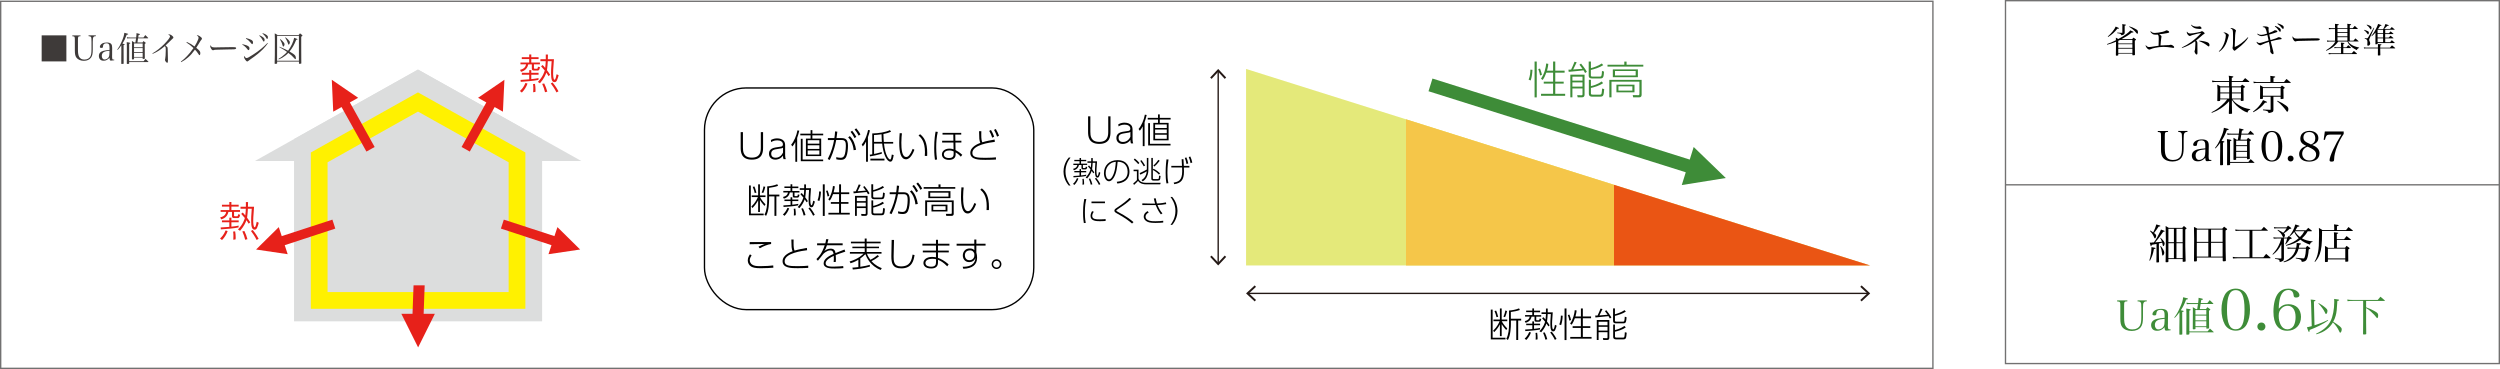
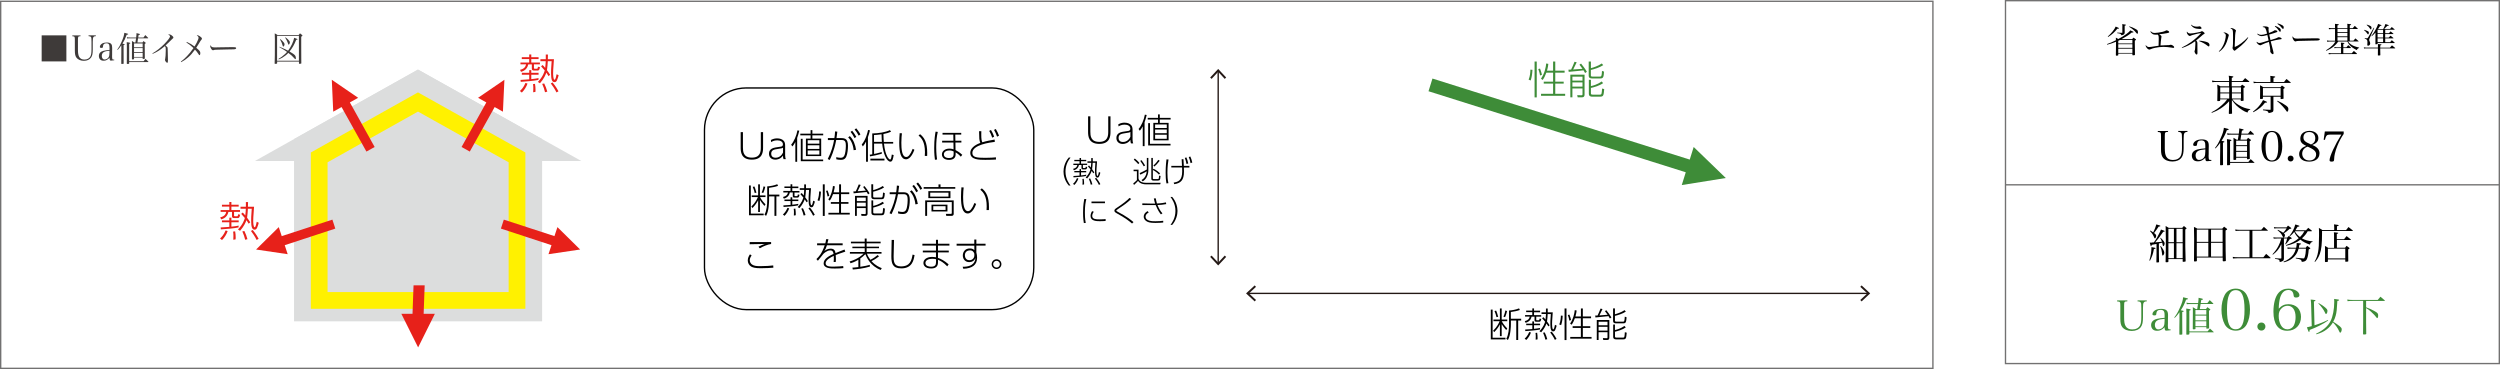
<svg xmlns="http://www.w3.org/2000/svg" id="_レイヤー_2" data-name="レイヤー 2" viewBox="0 0 507.68 74.94">
  <defs>
    <style>
      .cls-1, .cls-2, .cls-3, .cls-4, .cls-5 {
        fill: none;
      }

      .cls-2 {
        stroke: #727171;
      }

      .cls-2, .cls-3, .cls-4, .cls-5 {
        stroke-miterlimit: 10;
      }

      .cls-2, .cls-4, .cls-5 {
        stroke-width: .28px;
      }

      .cls-3 {
        stroke: #fff100;
        stroke-width: 3.4px;
      }

      .cls-6 {
        fill: #dcdddd;
        fill-rule: evenodd;
      }

      .cls-4 {
        stroke: #231815;
      }

      .cls-7 {
        fill: #231815;
      }

      .cls-8 {
        fill: #3e3a39;
      }

      .cls-9 {
        fill: #e7211a;
      }

      .cls-5 {
        stroke: #000;
      }

      .cls-10 {
        fill: #f5c649;
      }

      .cls-11 {
        fill: #e4e97a;
      }

      .cls-12 {
        fill: #ea5514;
      }

      .cls-13 {
        clip-path: url(#clippath);
      }

      .cls-14 {
        fill: #3e8c38;
      }
    </style>
    <clipPath id="clippath">
-       <polygon class="cls-1" points="253.04 14 253.04 53.91 379.78 53.91 253.04 14" />
-     </clipPath>
+       </clipPath>
  </defs>
  <g id="_デザイン_レイアウト" data-name="デザイン・レイアウト">
    <g>
      <path class="cls-8" d="M13.48,7.18v5.29h-5.02v-5.29h5.02Z" />
      <path class="cls-8" d="M16.35,7.18v.17c-.49.03-.52.07-.52.72v2c0,.74.07,1.13.24,1.46.21.38.57.57,1.06.57.59,0,1.02-.24,1.24-.67.15-.3.21-.73.21-1.41v-1.53c0-.63-.02-.83-.09-.95-.09-.13-.23-.19-.51-.2v-.17h1.48v.17c-.26,0-.39.06-.49.2-.09.13-.13.36-.13.95v1.55c0,.83-.09,1.28-.34,1.64-.29.43-.82.67-1.47.67s-1.21-.25-1.51-.65c-.23-.32-.32-.71-.32-1.44v-2.18c0-.65-.03-.69-.51-.72v-.17h1.64Z" />
      <path class="cls-8" d="M23.21,12.24c-.26.04-.55.07-.69.07-.2,0-.25-.11-.28-.58-.11.13-.19.2-.33.3-.29.22-.53.3-.86.3-.29,0-.51-.07-.68-.22-.18-.17-.29-.45-.29-.74,0-.55.33-.91.98-1.06.35-.08.7-.13,1.18-.17v-.44c0-.32-.03-.49-.09-.64-.09-.18-.27-.27-.55-.27-.44,0-.67.21-.69.64,0,.15-.02.2-.07.24-.05.04-.13.06-.23.06-.23,0-.33-.06-.33-.21,0-.25.17-.5.45-.67.25-.15.58-.22.97-.22.43,0,.73.11.89.31.13.17.19.41.19.79t-.01.71v.67s-.01.32-.01.32c0,.29.03.55.07.6.04.06.12.08.37.08v.15ZM22.24,10.3c-.59.06-.85.11-1.12.25-.29.15-.45.43-.45.8,0,.44.23.74.56.74s.69-.21.85-.51c.11-.2.15-.49.15-.95v-.33Z" />
      <path class="cls-8" d="M23.82,10.07c.39-.55.57-.86.9-1.65.34-.78.46-1.19.53-1.76.7.17.78.2.78.27,0,.06-.06.08-.31.14-.29.8-.46,1.15-.85,1.79.38.08.46.11.46.17,0,.06-.07.09-.23.13v1.41q0,1.49.01,2.31c0,.06-.02.07-.07.08-.07.01-.19.03-.28.03-.12,0-.13-.01-.13-.08v-.02q0-.38,0-1.18,0-.47.01-1.14v-1.38c-.29.43-.41.58-.75.96l-.09-.08ZM26.22,12.87v.02c0,.08-.03.08-.36.1-.09,0-.11-.02-.11-.08v-.03q.01-.99.01-2.66c0-.95,0-1.23-.03-1.66.53.08.57.09.65.13.05.02.08.05.08.08,0,.05-.05.08-.23.15v3.51h2.93c.17-.22.21-.28.38-.48.27.25.35.32.59.57.01.01.02.04.02.04,0,.02-.02.04-.07.04h-3.85v.28ZM28.91,8.66c.09-.15.13-.19.23-.32.19.14.25.19.42.32q.06.07.06.08s-.03.05-.23.2c0,1.36,0,1.85.02,2.91,0,.08-.04.1-.23.11-.07,0-.12.01-.13.01h-.01c-.05,0-.07-.02-.07-.08v-.19h-1.75v.25c0,.06,0,.07-.03.08-.03.02-.16.04-.25.04-.12,0-.15-.01-.15-.08h0c0-.47.01-2.37.01-2.9v-.53s-.01-.13-.01-.25c.23.13.29.17.51.32h.2c.09-.51.09-.54.13-.85h-1.15c-.23,0-.38,0-.65.04l-.06-.27c.21.05.39.07.71.07h1.17c.05-.42.07-.61.07-.89.57.12.71.17.71.24,0,.06-.05.08-.28.14-.02.09-.05.27-.08.51h1.07c.16-.22.21-.28.37-.5.26.25.33.33.56.56.03.03.03.04.03.06,0,.03-.03.04-.08.04h-1.98c-.05.34-.09.63-.13.85h.99ZM28.97,9.6v-.77h-1.75v.77h1.75ZM27.22,9.76v.8h1.75v-.8h-1.75ZM27.22,10.72v.84h1.75v-.84h-1.75Z" />
      <path class="cls-8" d="M30.95,10.84c.83-.47,1.72-1.18,2.5-1.99.66-.68,1.08-1.25,1.08-1.45,0-.13-.11-.25-.37-.4.07-.03.09-.03.13-.03.19,0,.36.06.57.21.23.16.35.32.35.46,0,.06,0,.08-.27.31q-.07.06-.54.53c-.47.47-.51.5-.79.76.26.2.37.31.41.39.03.07.04.4.05,1.03,0,.49.02.94.03,1.34,0,.15,0,.36,0,.4,0,.25-.05.35-.15.35-.15,0-.45-.38-.45-.59t.04-.18c.06-.17.12-1.04.12-1.72,0-.34-.01-.55-.04-.67-.02-.07-.05-.11-.15-.22-.47.39-.94.75-1.28.96-.37.23-.85.48-1.2.61l-.05-.1Z" />
      <path class="cls-8" d="M37.94,8.52c.55.24.95.48,1.57.92.31-.5.57-1.01.72-1.4.07-.18.09-.27.09-.38,0-.17-.11-.31-.36-.47.05-.04.07-.04.11-.04.11,0,.31.08.5.2.27.17.44.36.44.5,0,.07-.03.12-.11.22-.12.13-.2.25-.37.54q-.31.53-.68,1.1c.71.58.83.74.83,1.11,0,.22-.07.38-.16.38-.07,0-.08-.01-.25-.27-.2-.31-.4-.57-.68-.85-.59.8-.85,1.1-1.4,1.58-.47.41-.76.62-1.4.96l-.06-.11c.55-.42.85-.69,1.26-1.13.47-.49.72-.81,1.3-1.62-.49-.47-.85-.75-1.43-1.13l.06-.09Z" />
      <path class="cls-8" d="M42.95,9.46c.17.13.29.17.65.17q.07,0,.82-.02c.26,0,2.38-.04,2.59-.04.6,0,.75.01.86.06.07.04.09.08.09.14,0,.08-.06.16-.15.19-.18.06-.34.07-1.6.08-.62,0-2.14.05-2.38.06-.31.02-.37.03-.48.09-.03,0-.07.02-.1.02-.1,0-.21-.08-.32-.23-.14-.18-.25-.48-.25-.64,0-.1,0-.11.05-.16.08.16.11.21.21.28Z" />
-       <path class="cls-8" d="M49.25,8.97c.55.12.94.26,1.16.41.18.12.25.26.25.46,0,.18-.09.34-.19.34-.07,0-.11-.03-.21-.16-.33-.44-.63-.71-1.06-.96l.04-.09ZM54.39,8.79c-.19.31-.54.73-.99,1.2-.71.71-1.42,1.29-2.52,2.04-.29.2-.43.3-.51.38-.05.05-.1.07-.15.07-.13,0-.29-.13-.47-.42-.12-.19-.21-.41-.21-.54,0-.06.02-.11.06-.16.13.27.31.43.5.43.15,0,.59-.23,1.28-.69,1.22-.78,2.21-1.6,2.94-2.38l.08.06ZM49.98,7.73c1.06.27,1.4.48,1.4.89,0,.2-.08.35-.18.35q-.07,0-.36-.37c-.25-.31-.56-.57-.91-.77l.05-.1ZM52.71,7.16c.71.33,1.03.61,1.03.9,0,.13-.04.28-.09.34-.01.02-.05.04-.08.04-.07,0-.09-.02-.19-.21-.22-.43-.39-.65-.73-.99l.05-.07ZM53.33,6.72c.75.26,1.08.52,1.08.83,0,.2-.07.36-.16.36-.06,0-.1-.04-.17-.18-.19-.36-.42-.62-.79-.94l.05-.08Z" />
      <path class="cls-8" d="M56.27,12.84c-.01.06-.03.09-.09.1-.07.02-.19.03-.3.03-.07,0-.1-.01-.11-.08.04-.83.05-1.88.05-4.9,0-.13,0-.53-.03-1.21.25.11.33.16.57.33h4.28l.28-.34c.19.14.25.18.43.34.05.05.07.08.07.11,0,.06-.04.1-.25.23v1.79c0,1.26,0,1.27.01,2.56q.01.54.01,1.03c0,.06-.02.08-.06.09-.04.02-.18.04-.29.04s-.13-.01-.13-.08v-.37h-4.43v.35ZM56.27,12.33h4.43v-5.06h-4.43v5.06ZM56.78,9.5c.69.29,1.09.47,1.72.8.62-.83,1.07-1.79,1.24-2.63.55.2.67.25.67.31,0,.07-.06.09-.24.09h-.01c-.43,1.06-.75,1.61-1.36,2.39.55.3.99.62,1.13.81.1.14.15.31.16.57,0,.09-.05.17-.11.17-.06,0-.07-.01-.25-.21-.37-.42-.6-.63-1.18-1.06-.19.21-.37.37-.61.56-.46.35-.78.54-1.33.77l-.06-.11c.51-.29.85-.54,1.3-.96.17-.15.29-.27.44-.46-.43-.31-.54-.37-1.56-.97l.05-.09ZM56.94,7.94c.3.24.55.49.73.75.07.1.11.21.11.31,0,.2-.14.46-.25.46-.05,0-.08-.03-.11-.13-.17-.6-.23-.72-.56-1.33l.08-.06ZM57.99,7.58c.41.32.59.5.77.75.07.1.1.19.1.28,0,.18-.13.45-.23.45-.07,0-.09-.04-.15-.25-.12-.38-.31-.76-.57-1.17l.08-.06Z" />
    </g>
    <g>
      <path d="M427.87,8.95c.6-.2,1.04-.39,1.81-.78,0-.2,0-.27-.01-.53.23.12.27.14.5.28.74-.39,1.16-.65,1.65-1.02.47-.36.62-.49.79-.74.6.27.64.3.64.36s-.08.09-.19.09c-.05,0-.11,0-.17,0-.62.51-1.09.81-2.06,1.34h2.14c.09-.11.19-.2.29-.31.2.13.25.17.43.31.06.04.08.07.08.11,0,.06-.04.08-.25.19v.53c0,.97.01,1.86.03,2.3,0,.12-.08.15-.34.15-.13,0-.15-.01-.18-.07v-.27h-2.87v.27c0,.07-.02.1-.07.11-.04.02-.18.04-.27.04-.1,0-.14-.02-.15-.1.01-.36.03-1.74.03-2.25,0-.1,0-.25,0-.48-.7.29-1.15.43-1.79.59l-.04-.13ZM428.03,7.42c.75-.67,1.4-1.49,1.6-2.02q.69.26.69.33s-.02.06-.04.07c-.03.01-.13.03-.32.04-.56.71-1.05,1.15-1.86,1.67l-.07-.08ZM431,5.46c0-.17,0-.3-.04-.56.64.07.76.1.76.18,0,.06-.06.1-.26.14v.74c0,.2,0,.35.01.66-.02.33-.17.45-.67.55-.08-.29-.27-.38-.84-.43v-.12q.68.05.95.05c.08,0,.08-.01.08-.09v-1.11ZM430.16,8.82h2.87v-.7h-2.52c-.13.06-.18.08-.35.17v.53ZM430.16,8.98v.74h2.87v-.74h-2.87ZM430.16,9.88v.87h2.87v-.87h-2.87ZM432.44,5.36c.48.15.74.26,1.11.46.42.22.5.28.55.43.04.09.06.25.06.36,0,.14-.06.25-.13.25-.02,0-.07-.03-.1-.05t-.15-.17c-.36-.46-.74-.78-1.41-1.2l.05-.09Z" />
      <path d="M436.75,6.34c.28.24.29.25.42.29.1.04.26.06.41.06.33,0,1.09-.11,1.55-.22.31-.08.56-.17.74-.28.05-.03.08-.04.11-.04.06,0,.22.06.32.12.14.08.21.16.21.25,0,.09-.11.15-.43.21-.39.08-1.15.18-1.61.23.34.2.47.32.47.46,0,.04,0,.08-.05.32-.06.31-.11.89-.15,1.49.36-.02.82-.04,1.11-.05.67-.01.71-.02.94-.09.01,0,.03,0,.06,0,.1,0,.22.05.4.16.16.1.27.24.27.33,0,.08-.07.15-.17.15-.04,0-.06,0-.5-.08-.38-.07-1.04-.13-1.5-.13-.57,0-1.2.07-1.76.2-.41.09-.55.14-.9.29-.07.04-.15.06-.2.06-.2,0-.45-.19-.62-.46-.1-.15-.15-.28-.15-.36,0-.03,0-.05.04-.08.19.26.39.38.66.38.22,0,.37-.02,1.36-.18.09-.01.17-.03.57-.08.02-.49.03-.92.03-1.36,0-.61-.03-.77-.22-.9-.22,0-.33.01-.46.01-.46,0-.68-.13-1.03-.6l.09-.07Z" />
      <path d="M443.08,9.64c.79-.39,1.27-.67,1.91-1.13.69-.49,1.49-1.21,2.01-1.81-.6.1-.83.16-1.51.34-.39.11-.41.11-.6.2-.14.06-.15.06-.22.06-.24,0-.6-.46-.6-.75,0-.05,0-.07.04-.13.2.29.36.38.71.38.27,0,.74-.07,1.45-.21.56-.11.57-.11.71-.19.09-.06.13-.07.18-.07.09,0,.26.1.41.25.1.09.13.14.13.2,0,.05-.02.08-.13.13-.14.07-.25.15-.61.48-.45.4-.7.61-.99.82.13.15.19.22.22.34.04.11.04.13.04.47v.42c0,.44,0,.97.01,1.21,0,.06,0,.13,0,.16,0,.17-.06.26-.17.26s-.2-.09-.3-.27c-.08-.15-.13-.29-.13-.38,0-.03,0-.06.03-.11.06-.13.07-.2.09-.4.04-.46.06-.73.06-.99,0-.37,0-.43-.05-.55-.97.69-1.72,1.07-2.66,1.37l-.05-.09ZM445.02,5.02c.17.17.27.23.44.29.19.06.42.1.64.1.19,0,.32-.01.46-.05.06-.01.08-.02.11-.02.16,0,.4.22.4.38,0,.11-.11.16-.36.16-.42,0-.9-.09-1.16-.22-.22-.11-.42-.29-.62-.58l.08-.06ZM446.61,8.25c.72.06,1.33.19,1.71.36.24.1.37.31.37.55,0,.16-.07.27-.18.27-.04,0-.08-.02-.2-.12-.53-.42-1.02-.69-1.71-.95v-.1Z" />
      <path d="M450.58,10.43c.39-.36.67-.76.94-1.33.27-.55.48-1.42.48-1.9,0-.27-.12-.41-.48-.55.08-.05.11-.06.19-.06.15,0,.32.06.52.17.26.15.38.27.38.39,0,.06-.01.11-.09.32t-.07.25c-.22.74-.29.91-.48,1.29-.34.67-.73,1.11-1.32,1.5l-.08-.08ZM456.56,7.63c-.22.37-.4.6-.76.99-.41.43-1.05.99-1.48,1.28-.13.09-.34.25-.4.32-.06.06-.09.08-.14.08-.16,0-.42-.36-.42-.58,0-.01.01-.08.05-.22.04-.16.06-.78.06-1.9,0-1.59-.03-1.68-.54-1.79.07-.08.12-.11.22-.11.17,0,.39.08.62.22.2.13.29.22.29.32,0,.03,0,.06-.06.19-.04.09-.07.33-.1.69-.03.29-.09,1.84-.09,2.11,0,.09,0,.17.01.32.81-.32,1.84-1.09,2.65-1.98l.09.07Z" />
      <path d="M458.46,6.85c.25.16.46.23.72.23.27,0,.74-.1,1.2-.26-.14-.6-.25-.92-.36-1.09-.11-.15-.24-.21-.57-.25.11-.1.19-.13.41-.13.18,0,.41.03.57.07.18.05.27.13.27.25,0,.01,0,.04,0,.07-.02.1-.03.15-.03.22,0,.18.02.34.08.74.64-.24.87-.34,1.06-.48.09-.08.11-.08.17-.08.11,0,.22.03.34.07.1.05.15.1.15.16,0,.06-.04.11-.1.15q-.08.04-.65.23c-.31.1-.61.19-.9.27.08.45.15.74.25,1.12.34-.09.84-.25,1.06-.33.2-.08.22-.08.45-.21.07-.04.09-.05.14-.05.28,0,.62.17.62.3,0,.05-.03.09-.08.11-.06.02-.08.02-.49.07-.33.04-.98.18-1.65.37q.36,1.42.5,1.96c.06.22.08.32.08.42,0,.15-.06.23-.16.23-.17,0-.52-.39-.52-.57t.01-.11s0-.13,0-.17c0-.25-.07-.67-.27-1.65-.52.15-1.15.41-1.45.57-.14.08-.24.12-.31.12-.26,0-.74-.41-.74-.64,0-.02,0-.04.02-.08.16.16.35.25.52.25.2,0,.39-.04.9-.2.33-.1.41-.13.99-.31-.1-.43-.2-.86-.25-1.11-.72.2-.9.23-1.15.23-.33,0-.66-.15-.92-.43l.06-.08ZM462.01,5.25c.37.13.64.26.9.45.19.14.25.26.25.46,0,.18-.06.3-.15.3-.05,0-.09-.04-.2-.2-.31-.44-.47-.6-.85-.91l.05-.09ZM462.53,4.74c.46.15.67.23.92.38.23.13.31.25.31.45,0,.19-.05.3-.14.3-.06,0-.1-.03-.17-.11-.28-.37-.53-.62-.97-.92l.06-.09Z" />
      <path d="M465.8,7.67c.17.13.31.17.68.17q.08,0,.86-.02c.27,0,2.5-.04,2.73-.04.63,0,.78.01.91.06.07.04.1.08.1.14,0,.08-.06.16-.16.19-.19.06-.36.07-1.68.08-.65,0-2.25.05-2.5.06-.33.02-.39.03-.5.09-.03,0-.08.02-.1.02-.11,0-.22-.08-.34-.23-.15-.18-.27-.48-.27-.64,0-.1,0-.11.06-.16.08.16.12.21.22.28Z" />
      <path d="M476.69,5.72v-.6c0-.11,0-.14-.03-.29.74.08.79.09.79.17,0,.06-.08.11-.28.16v.56h.61c.17-.21.22-.27.4-.47.28.23.36.3.61.55.01.01.02.04.02.05,0,.02-.03.04-.08.04h-1.56v2.37h.74c.16-.21.22-.27.41-.46.27.22.36.29.63.54.01.01.02.04.02.04,0,.03-.02.04-.08.04h-2.07c.15.22.25.33.44.48.43.35.9.55,1.81.76v.09c-.24.06-.35.16-.48.43-.78-.41-1.18-.7-1.51-1.11-.16-.2-.25-.35-.39-.64h-1.85c-.33.46-.48.62-.84.93-.49.41-.92.66-1.6.96l-.05-.1c.62-.39,1.04-.71,1.35-1.04.19-.2.29-.34.57-.75h-1.18c-.19,0-.31.01-.51.05l-.04-.27c.16.04.4.06.55.06h1.09v-2.37h-.77c-.16,0-.34.01-.46.04l-.04-.27c.17.04.34.06.5.06h.77v-.15c0-.34,0-.41-.01-.74.64.05.78.08.78.16,0,.06-.07.11-.28.16v.57h2.01ZM476.5,9.6c.15-.19.2-.25.36-.43.25.2.32.27.53.49.02.02.03.04.03.06,0,.03-.02.04-.08.04h-1.48v1.06h1.72c.17-.21.22-.27.41-.47.29.22.38.29.64.54.01.02.02.04.02.05,0,.03-.02.04-.08.04h-5.13c-.16,0-.36.01-.53.04l-.04-.26c.16.03.38.06.57.06h1.96v-1.06h-.89c-.22,0-.29,0-.44.04l-.04-.25c.2.04.33.06.48.06h.89v-.39c0-.17,0-.31-.03-.57.66.06.72.07.72.14,0,.06-.06.09-.23.13v.69h.64ZM474.68,6.54h2.01v-.66h-2.01v.66ZM474.68,7.38h2.01v-.68h-2.01v.68ZM474.68,8.26h2.01v-.71h-2.01v.71Z" />
      <path d="M485.33,9.67c.18-.21.23-.27.41-.46.28.21.36.28.64.52.01.02.03.05.03.06,0,.02-.03.04-.07.04h-2.98v.05s0,.06,0,.11v.12c0,.2,0,.3.02,1.06,0,.07-.06.09-.25.1-.08,0-.13,0-.16,0h-.01c-.06,0-.08-.01-.08-.06q.01-.84.01-1.38h-2.23c-.29,0-.42,0-.59.03l-.04-.25c.24.04.38.06.64.06h2.22v-.15c0-.35,0-.38,0-.58.67.06.72.07.72.14,0,.05-.05.08-.25.15v.45h1.97ZM480.1,6.05c.31.1.6.2.76.29.15.08.19.14.19.27,0,.2-.07.36-.16.36-.05,0-.08-.03-.13-.11-.17-.27-.35-.46-.69-.74l.04-.08ZM480.21,7.73c.14.02.45.06.48.06.08,0,.11-.03.27-.28q.37-.62.66-1.13c.2-.36.34-.62.43-.76l.1.04-.97,2.17c-.05.11-.07.18-.07.25,0,.08.01.13.1.32.08.2.11.32.11.46,0,.22-.22.43-.43.43-.1,0-.16-.05-.16-.15,0-.01,0-.08.02-.29,0-.15.01-.27.01-.34,0-.22-.04-.36-.14-.46-.08-.08-.11-.1-.42-.22l.02-.1ZM480.63,4.99c.81.26.96.36.96.64,0,.18-.07.34-.15.34-.04,0-.06-.03-.12-.11-.15-.27-.38-.51-.71-.79l.03-.08ZM485.12,6.75c.15-.17.19-.23.34-.38.24.19.31.25.55.45.02.03.03.05.03.06,0,.03-.03.04-.06.04h-1.62v.71h.72c.16-.17.21-.23.37-.39.25.2.32.26.57.46.02.03.03.04.03.06,0,.02-.03.04-.06.04h-1.62v.77h.99c.15-.18.2-.24.35-.41.25.2.31.26.56.48.02.03.03.04.03.06,0,.02-.02.04-.07.04h-3.4v.16s-.01.05-.04.06c-.03.02-.23.04-.33.04-.06,0-.08-.02-.08-.08q.01-.66.01-2.32c-.27.32-.4.46-.76.76l-.07-.06c.43-.52.68-.91,1-1.56.2-.39.27-.58.36-.88.57.19.7.25.7.31,0,.06-.07.08-.22.08h-.06c-.19.31-.25.4-.42.64h1.05c.19-.34.36-.72.43-1.01.13.04.22.07.29.09.34.11.41.15.41.2s-.08.08-.31.09l-.64.62h1.2c.15-.18.2-.23.35-.39.23.18.31.25.55.45.02.03.04.05.04.06,0,.03-.03.04-.06.04h-1.86v.71h.76ZM483.94,6.75v-.71h-1.12v.71h1.12ZM483.94,7.62v-.71h-1.12v.71h1.12ZM482.82,8.55h1.12v-.77h-1.12v.77Z" />
    </g>
    <rect class="cls-2" x=".14" y=".26" width="392.38" height="74.54" />
    <g>
      <path d="M453.37,20.21c.3.43.64.73,1.19,1.08.78.49,1.51.76,2.4.88v.09c-.33.1-.46.24-.55.6-.46-.15-.64-.24-1.05-.5-.95-.61-1.5-1.13-2.13-2.07v.92c0,.35.02,1.19.04,1.79,0,.07-.02.08-.08.1-.04.02-.37.04-.45.04s-.12-.03-.13-.11c0-.21.03-.81.06-1.78v-.69c-.54.6-1.01,1-1.73,1.48-.57.37-1,.58-1.78.88l-.07-.12c.87-.44,1.35-.77,2.11-1.45.51-.46.71-.67,1.08-1.17h-1.43v.22c0,.07-.03.08-.08.1-.05.02-.27.04-.35.04-.1,0-.15-.03-.15-.09,0,0,0-.03,0-.06.03-.61.04-1.14.04-2.17,0-.35-.02-.65-.05-1.03.29.13.38.17.64.34h1.76v-.88h-2.68c-.23,0-.39,0-.72.05l-.07-.34c.43.08.66.1.9.1h2.57v-.05c0-.53,0-.63-.07-1.03.78.09.95.13.95.22,0,.06-.07.11-.33.22v.64h2.18c.23-.27.3-.34.53-.6.35.28.47.37.82.66.03.03.03.05.03.07,0,.03-.03.06-.08.06h-3.49v.88h1.78c.14-.15.19-.2.34-.34.23.14.29.19.48.34.07.04.09.08.09.12,0,.07-.07.12-.3.22,0,1.37,0,1.49.02,2.49,0,.07-.02.1-.08.12-.03,0-.3.03-.4.03-.08,0-.1-.03-.1-.11v-.22h-1.71ZM452.69,17.75h-1.82v1.03h1.82v-1.03ZM452.69,18.97h-1.82v1.04h1.82v-1.04ZM455.08,17.75h-1.84v1.03h1.84v-1.03ZM455.08,18.97h-1.84v1.04h1.84v-1.04Z" />
      <path d="M457.52,22.68c.69-.55,1.02-.87,1.45-1.43.3-.4.45-.63.59-.92.64.26.82.35.82.41,0,.08-.12.11-.43.12-.57.78-1.29,1.37-2.35,1.93l-.08-.1ZM463.83,16.65c.2-.28.27-.36.5-.61.38.29.49.38.85.7.02.02.02.03.02.04,0,.03-.04.06-.09.06h-6.85c-.21,0-.37.02-.58.06l-.08-.33c.23.04.49.08.66.08h2.8v-.67c0-.2,0-.33-.04-.57.85.08,1.02.11,1.02.21,0,.07-.08.11-.36.19v.84h2.16ZM461.67,21.03v1.2s0,.06,0,.13c-.02.37-.16.45-.97.61-.08-.25-.14-.34-.34-.42-.18-.07-.44-.12-.81-.16v-.16q1.05.06,1.44.07h.02c.08,0,.09-.03.09-.11v-2.55h-1.56v.34c0,.09-.13.13-.44.13-.11,0-.15-.02-.15-.1.02-.61.02-.87.02-1.49,0-.69,0-.87-.02-1.21.29.15.39.21.66.4h3.48c.13-.15.18-.19.31-.34.25.16.33.21.51.37.05.04.07.07.07.09,0,.05-.08.12-.28.24,0,.94,0,1.19.03,1.9,0,.06-.02.08-.08.1-.09.03-.29.05-.4.05-.08,0-.12-.02-.12-.09v-.38h-1.46v1.4ZM459.54,19.44h3.59v-1.55h-3.59v1.55ZM462.48,20.45c.65.28,1.3.65,1.77,1,.35.27.45.41.45.69,0,.32-.09.55-.23.55-.07,0-.11-.04-.21-.21-.13-.2-.49-.65-.73-.9-.42-.45-.68-.7-1.11-1.03l.07-.09Z" />
      <path d="M440.27,26.58v.2c-.61.03-.66.08-.66.87v2.41c0,.89.08,1.36.3,1.75.26.45.71.68,1.35.68.74,0,1.29-.29,1.57-.8.19-.36.27-.87.27-1.69v-1.84c0-.76-.02-1-.12-1.13-.11-.16-.29-.23-.64-.24v-.2h1.87v.2c-.33,0-.5.08-.61.24-.12.16-.16.44-.16,1.13v1.87c0,.99-.12,1.54-.43,1.97-.36.51-1.03.8-1.86.8s-1.53-.29-1.91-.78c-.29-.38-.4-.86-.4-1.73v-2.62c0-.78-.04-.83-.65-.87v-.2h2.07Z" />
      <path d="M449.05,32.66c-.33.05-.7.08-.87.08-.25,0-.32-.13-.35-.7-.13.15-.24.24-.41.36-.37.27-.66.36-1.09.36-.37,0-.65-.08-.86-.26-.23-.2-.37-.54-.37-.89,0-.66.42-1.09,1.24-1.28.44-.1.88-.16,1.5-.2v-.53c0-.39-.03-.59-.12-.76-.11-.22-.34-.33-.69-.33-.55,0-.84.25-.87.77,0,.18-.03.24-.09.29-.06.04-.17.07-.29.07-.29,0-.41-.08-.41-.25,0-.3.22-.61.57-.81.32-.18.73-.27,1.23-.27.54,0,.92.13,1.13.37.17.21.24.49.24.95t-.02.85v.8s-.02.39-.02.39c0,.35.04.66.09.72s.15.09.47.09v.18ZM447.83,30.33c-.75.07-1.08.13-1.41.3-.37.18-.56.51-.56.96,0,.53.29.89.71.89s.87-.25,1.08-.61c.13-.24.19-.59.19-1.14v-.4Z" />
      <path d="M449.81,30.05c.5-.66.71-1.03,1.14-1.98.43-.94.58-1.43.66-2.12.88.21.98.24.98.33,0,.07-.08.1-.39.17-.36.96-.58,1.38-1.07,2.14.48.09.58.13.58.21,0,.07-.08.11-.29.16v1.69q0,1.79.02,2.78c0,.07-.03.08-.08.1-.08.02-.24.03-.35.03-.15,0-.17-.02-.17-.1v-.03q0-.45,0-1.41,0-.56.02-1.37v-1.66c-.36.51-.51.7-.95,1.15l-.12-.09ZM452.84,33.42v.02c0,.09-.03.1-.45.12-.11,0-.14-.03-.14-.1v-.03q.02-1.19.02-3.19c0-1.14,0-1.48-.04-1.99.67.1.72.11.82.16.07.03.1.06.1.09,0,.06-.07.1-.29.18v4.21h3.71c.21-.26.27-.34.48-.58.34.29.44.38.74.68.02.02.03.04.03.05,0,.03-.03.04-.09.04h-4.86v.34ZM456.23,28.37c.12-.18.16-.23.29-.39.24.17.31.23.53.39q.08.08.08.1s-.03.06-.29.24c0,1.63,0,2.22.03,3.49,0,.09-.05.12-.29.13-.08,0-.15.02-.16.02h-.02c-.07,0-.09-.03-.09-.09v-.23h-2.21v.3c0,.07,0,.08-.04.1-.04.03-.2.05-.32.05-.15,0-.19-.02-.19-.09v-.02c0-.55.02-2.83.02-3.46v-.63s-.02-.16-.02-.3c.29.15.37.2.65.39h.25c.11-.61.11-.65.16-1.03h-1.45c-.29,0-.48,0-.82.04l-.08-.32c.26.06.5.08.9.08h1.48c.07-.5.08-.73.09-1.07.71.14.89.2.89.29,0,.07-.07.1-.35.17-.03.11-.06.32-.1.61h1.35c.2-.26.26-.34.47-.6.33.3.42.39.71.67.03.03.04.05.04.07,0,.03-.03.05-.1.05h-2.5c-.07.41-.12.76-.16,1.03h1.25ZM456.31,29.49v-.92h-2.21v.92h2.21ZM454.1,29.68v.96h2.21v-.96h-2.21ZM454.1,30.83v1.01h2.21v-1.01h-2.21Z" />
      <path d="M459.73,27.52c.31-.59.92-.93,1.63-.93s1.31.34,1.62.93c.31.57.48,1.34.48,2.18s-.17,1.6-.48,2.18c-.31.59-.92.93-1.62.93s-1.32-.35-1.63-.93-.48-1.35-.48-2.18.17-1.59.48-2.18ZM461.36,32.59c.9,0,1.29-.88,1.29-2.89s-.4-2.89-1.29-2.89-1.29.89-1.29,2.9.4,2.88,1.29,2.88Z" />
      <path d="M465.76,32.19c0,.34-.25.6-.59.6s-.6-.26-.6-.6.25-.59.6-.59.59.25.59.59Z" />
      <path d="M471.02,31.17c0,1.01-.82,1.65-2.1,1.65s-2.03-.61-2.03-1.56c0-.45.24-.92.63-1.22.19-.14.43-.26.81-.41-.38-.19-.57-.31-.75-.45-.31-.26-.45-.56-.45-1.02,0-.37.12-.73.32-.98.31-.37.91-.61,1.56-.61s1.24.25,1.54.68c.16.23.24.49.24.82,0,.41-.15.71-.49.98-.24.18-.45.29-.77.38,1.02.4,1.5.96,1.5,1.72ZM468,30.11c-.32.28-.49.67-.49,1.09,0,.83.59,1.39,1.46,1.39.82,0,1.37-.5,1.37-1.24,0-.4-.18-.69-.62-1-.16-.12-.42-.25-.77-.42-.08-.03-.34-.15-.34-.15-.3.1-.44.18-.61.34ZM470.17,28.1c0-.81-.46-1.29-1.25-1.29-.71,0-1.16.44-1.16,1.12,0,.45.19.71.7,1.01q.11.06.6.28c.06.03.14.07.24.13.6-.26.87-.66.87-1.24Z" />
      <path d="M473.07,27.35c-.4,0-.54.07-.7.34-.08.16-.16.37-.24.71l-.26-.02.24-1.68h3.83v.5c-.5.71-.92,1.51-1.28,2.4-.22.54-.4,1.09-.51,1.59-.1.44-.13.66-.16,1.23,0,.31-.13.4-.52.4-.27,0-.4-.09-.4-.29,0-.76,1.09-3.13,2.39-5.19h-2.4Z" />
    </g>
    <rect class="cls-2" x="407.26" y=".14" width="100.28" height="73.69" />
    <line class="cls-2" x1="407.26" y1="37.53" x2="507.54" y2="37.53" />
    <g>
      <path class="cls-9" d="M105.58,18.47c.27-.24.73-.67,1.13-1.63l.41.13c-.2.61-.65,1.35-1.15,1.83l-.39-.32ZM107.47,11.61v-.55h.42v.55h1.48v.38h-1.48v.71h1.75v.37h-1.21v.73c0,.15.09.16.19.16h.35s.14,0,.17-.03c.03-.04.06-.1.11-.38l.41.1c-.14.67-.28.68-.59.68h-.61c-.37,0-.46-.15-.46-.41v-.84h-.73c-.23,1.12-1.1,1.41-1.47,1.51l-.19-.41c.82-.2,1.1-.57,1.22-1.11h-1.14v-.37h1.77v-.71h-1.5v-.38h1.5ZM107.47,15.17h-1.5v-.38h1.5v-.55h.42v.55h1.48v.38h-1.48v.9c.71-.07,1.13-.15,1.48-.22l-.04.38c-1.01.21-2.49.31-3.58.39l-.05-.39c.27,0,.73-.03,1.77-.12v-.94ZM108.64,17.02c.08.36.11.91.11,1.29,0,.14,0,.25-.02.35l-.46.08c0-.15.03-.33.03-.74,0-.25,0-.63-.06-.92l.4-.05ZM111.4,15.46c-.13-.21-.25-.41-.46-.71-.15.46-.46,1.21-1.29,2.16l-.42-.27c1.04-1.1,1.29-1.98,1.39-2.33-.22-.27-.49-.57-.74-.84l.31-.27c.13.13.28.28.52.59.06-.39.11-1.19.11-1.36h-1.08v-.41h1.09v-.95h.44l-.02.95h1.24c-.17,1.92-.17,2.83-.17,2.87,0,.22.02,1.3.29,1.3.2,0,.37-.82.42-1.12l.41.2c-.04.19-.17.67-.32.99-.11.25-.23.42-.51.42-.51,0-.71-.51-.71-1.85,0-.24,0-1.04.12-2.4h-.78c-.03.46-.08,1.37-.17,1.82.14.19.49.66.64.93l-.31.29ZM110.51,16.94c.26.52.48,1.09.63,1.67l-.46.12c-.15-.66-.28-.98-.58-1.7l.41-.08ZM112.21,16.74c.73.9,1.05,1.5,1.2,1.8l-.41.23c-.29-.63-.84-1.45-1.15-1.83l.36-.2Z" />
      <path class="cls-9" d="M44.69,48.42c.27-.24.73-.67,1.13-1.63l.41.13c-.2.61-.65,1.35-1.15,1.83l-.39-.32ZM46.57,41.57v-.55h.42v.55h1.48v.38h-1.48v.71h1.75v.37h-1.21v.73c0,.15.09.16.19.16h.36s.14,0,.17-.03c.03-.04.06-.1.11-.38l.41.1c-.14.67-.28.68-.59.68h-.61c-.37,0-.46-.15-.46-.41v-.84h-.73c-.23,1.12-1.1,1.41-1.47,1.51l-.19-.41c.82-.2,1.1-.57,1.22-1.11h-1.14v-.37h1.77v-.71h-1.5v-.38h1.5ZM46.57,45.13h-1.5v-.38h1.5v-.55h.42v.55h1.48v.38h-1.48v.9c.71-.07,1.13-.15,1.48-.22l-.04.38c-1.01.21-2.49.31-3.58.39l-.05-.39c.27,0,.73-.03,1.77-.12v-.94ZM47.75,46.97c.08.36.11.91.11,1.29,0,.14,0,.25-.02.35l-.46.08c0-.15.02-.33.02-.74,0-.25,0-.63-.06-.92l.4-.05ZM50.5,45.42c-.13-.21-.25-.41-.46-.71-.15.46-.47,1.21-1.29,2.16l-.42-.27c1.04-1.1,1.29-1.98,1.39-2.33-.22-.27-.49-.57-.74-.84l.31-.27c.13.13.28.28.52.59.06-.39.11-1.19.11-1.36h-1.08v-.41h1.09v-.95h.44l-.02.95h1.24c-.17,1.92-.17,2.83-.17,2.87,0,.22.02,1.3.29,1.3.2,0,.37-.82.42-1.12l.41.2c-.04.19-.17.67-.32.99-.11.25-.23.42-.51.42-.51,0-.71-.51-.71-1.85,0-.24,0-1.04.12-2.4h-.78c-.03.46-.08,1.37-.17,1.82.14.19.49.66.64.93l-.31.29ZM49.62,46.9c.26.52.48,1.09.63,1.67l-.46.12c-.15-.66-.28-.98-.58-1.7l.41-.08ZM51.32,46.7c.73.9,1.05,1.5,1.2,1.8l-.41.23c-.29-.63-.84-1.45-1.15-1.83l.36-.2Z" />
      <polygon class="cls-6" points="51.77 32.69 84.88 14.13 118.04 32.69 51.77 32.69" />
      <polygon class="cls-6" points="84.88 14.13 59.71 28.24 59.71 65.26 110.09 65.26 110.09 28.24 84.88 14.13" />
      <polygon class="cls-3" points="64.82 61.01 64.82 31.96 84.88 20.71 104.99 31.96 104.99 61.01 64.82 61.01" />
      <polygon class="cls-9" points="84.91 70.55 81.5 63.72 83.77 63.72 83.98 57.94 86.24 57.94 86.03 63.72 88.31 63.72 84.91 70.55" />
      <polygon class="cls-9" points="52 50.67 56.61 46.12 57.21 47.95 67.5 44.6 68.09 46.42 57.82 49.79 58.42 51.62 52 50.67" />
      <polygon class="cls-9" points="67.38 16.2 72.73 19.86 71.05 20.8 76.08 29.85 74.41 30.78 69.36 21.74 67.67 22.68 67.38 16.2" />
      <polygon class="cls-9" points="117.81 50.67 113.2 46.12 112.59 47.95 102.31 44.6 101.72 46.42 111.99 49.79 111.38 51.62 117.81 50.67" />
      <polygon class="cls-9" points="102.43 16.2 97.08 19.86 98.76 20.8 93.73 29.85 95.4 30.78 100.45 21.74 102.13 22.68 102.43 16.2" />
    </g>
    <g>
      <path d="M436.47,52.9c.29-.92.43-1.86.43-2.72.73.13.83.15.83.24,0,.07-.06.1-.33.16-.19,1.02-.34,1.44-.8,2.36l-.13-.05ZM437,49.24c.05,0,.18,0,.39-.02.28-.38.45-.63.65-.98.13-.24.49-.91.63-1.22.07-.13.09-.21.16-.41.66.23.76.27.76.34s-.08.1-.3.12c-.71,1.02-1.1,1.54-1.63,2.14q.98-.06,1.36-.11c-.1-.31-.16-.45-.33-.77l.08-.05c.63.65.81.9.81,1.15s-.15.55-.27.55c-.08,0-.09-.04-.14-.31-.03-.11-.04-.2-.09-.39-.32.08-.34.08-.67.16v1.88c0,.84,0,1.19.03,1.82,0,.07,0,.09-.03.11-.04.03-.28.05-.42.05-.06,0-.09-.03-.09-.08q.03-1.34.03-1.85v-1.83c-.15.03-.27.04-.34.06-.34.06-.38.07-.64.12-.05.24-.07.28-.13.28-.07,0-.08-.05-.27-.74h.49ZM436.68,46.81c.29.18.4.24.58.38.28-.55.51-1.16.63-1.62.73.21.82.24.82.32,0,.07-.08.1-.35.13-.4.61-.55.82-.93,1.3.34.26.43.38.43.58,0,.15-.07.36-.15.46-.02.03-.07.05-.11.05-.05,0-.09-.04-.13-.14-.18-.48-.42-.87-.87-1.36l.08-.09ZM438.79,49.96c.42.51.72,1.07.72,1.35,0,.25-.19.59-.32.59-.05,0-.08-.04-.11-.12q-.02-.06-.05-.44c-.04-.42-.1-.64-.34-1.34l.1-.05ZM440.34,53.13c-.02.1-.11.13-.42.13-.12,0-.15-.03-.15-.11v-.02c.03-.93.05-2.25.05-4.52,0-1.18-.02-2.07-.04-2.72.29.16.37.21.63.38h2.74c.15-.18.19-.23.34-.38.21.16.27.21.46.38.06.07.08.09.08.12,0,.05-.06.09-.26.21v3.42c0,.73.02,1.6.07,2.98,0,.08-.02.1-.08.12-.1.03-.25.05-.39.05-.09,0-.13-.03-.13-.08v-.48h-2.9v.51ZM441.46,46.46h-1.12v2.73h1.12v-2.73ZM441.46,49.39h-1.12v3.04h1.12v-3.04ZM443.24,49.2v-2.73h-1.26v2.73h1.26ZM441.98,52.43h1.26v-3.04h-1.26v3.04Z" />
      <path d="M446.11,52.94c0,.08-.02.1-.08.13-.05.02-.24.03-.34.03-.12,0-.15-.03-.15-.13.02-.71.03-2.4.03-4.45,0-.95-.02-2.09-.04-2.44.31.13.4.18.71.36h5.03c.16-.18.21-.24.38-.41.24.18.32.24.55.41.05.04.07.08.07.12,0,.07-.04.1-.32.24v1.74c0,1.71.02,3.2.06,4.37-.02.12-.13.16-.44.16-.14,0-.19-.03-.2-.13v-.64h-5.24v.63ZM448.45,49.11v-2.48h-2.34v2.48h2.34ZM448.45,49.31h-2.34v2.8h2.34v-2.8ZM451.35,46.63h-2.35v2.48h2.35v-2.48ZM449,49.31v2.8h2.35v-2.8h-2.35Z" />
      <path d="M457.4,52.24h2.23c.23-.31.3-.4.56-.69.39.32.5.42.87.76.02.03.03.06.03.08,0,.03-.03.05-.1.05h-6.5q-.77.02-1.04.05l-.04-.33c.35.07.58.08,1.08.08h2.32v-5.38h-2.02c-.34,0-.46,0-.81.05l-.07-.32c.31.05.55.08.87.08h4.41c.24-.28.31-.35.54-.61.35.29.45.39.79.71.02.02.03.03.03.04,0,.03-.03.04-.08.04h-3.07v5.38Z" />
      <path d="M464.34,46.16c.12-.16.16-.21.29-.35.28.19.35.24.61.45.04.05.06.08.06.11,0,.07-.08.09-.34.11-.6.52-.81.68-1.17.9.16.13.22.24.22.37,0,.1-.03.2-.09.32-.05.09-.08.12-.16.18h.7c.14-.15.18-.19.34-.34.23.16.29.21.51.37.07.06.1.1.1.13h0q0,.07-.4.14c-.38.55-.5.69-.86,1.07l-.09-.06c.19-.39.19-.39.4-1.13h-.66v2.06c0,1.21,0,1.88,0,2.01,0,.42-.18.58-.85.72-.03-.48-.13-.55-.97-.65l.02-.13c.15,0,.27.02.34.02.48.03.49.03.81.04.1,0,.13-.03.13-.11v-2.79c-.51,1.01-.87,1.45-1.72,2.12l-.08-.09c.55-.6.87-1.04,1.2-1.67.26-.5.36-.77.59-1.53h-.83q-.33,0-.71.04l-.08-.29c.33.05.46.06.75.06h1.3q-.07-.06-.17-.25c-.29-.58-.42-.72-1.03-1.24l.08-.09c.58.29.82.43,1.07.61.29-.3.42-.46.7-.9h-1.77c-.29,0-.5,0-.75.04l-.07-.29c.36.05.5.06.82.06h1.77ZM466.29,50.3c.07-.31.1-.56.1-.8,0-.02,0-.09,0-.16.75.07.89.1.89.19,0,.03-.03.05-.05.07-.02.02-.13.05-.29.11-.05.32-.08.44-.11.6h1.4c.13-.18.17-.23.29-.39.24.16.31.21.53.38.08.06.11.09.11.13,0,.07-.1.13-.32.22-.09,1.13-.21,1.68-.44,2.08-.17.29-.45.42-.97.45-.08-.45-.22-.53-1.23-.7l.02-.14c.19.02.33.03.42.05.55.06.91.09,1.13.09.13,0,.19-.06.26-.28.13-.4.23-1.02.25-1.7h-1.5c-.18.64-.43,1.11-.84,1.56-.36.4-.82.71-1.33.94-.24.1-.41.16-.82.27l-.08-.13c.49-.18.74-.32,1.12-.59.76-.55,1.15-1.12,1.4-2.05h-.87c-.27,0-.5,0-.81.04l-.05-.29q.5.06.86.06h.92ZM468.64,46.94c-.33.59-.61.94-1.18,1.46.65.36,1.24.53,2.15.61v.12c-.32.07-.43.18-.53.55-.88-.31-1.37-.56-1.93-1.01-.71.56-1.55.92-2.88,1.24l-.05-.14c1.16-.4,1.88-.78,2.59-1.4-.42-.42-.67-.77-.92-1.27-.31.39-.48.55-.87.87l-.08-.09c.61-.78.91-1.37,1.17-2.3.19.05.34.1.43.13.35.1.41.13.41.2s-.1.12-.38.14c-.21.35-.29.49-.44.71h2.16c.2-.22.27-.29.45-.5.32.24.41.32.72.57,0,.03.02.06.02.07,0,.03-.03.06-.08.06h-.8ZM467.06,48.14c.41-.4.63-.7.9-1.19h-1.94c.24.45.53.79,1.04,1.19Z" />
      <path d="M476.43,46.71c.2-.28.27-.35.48-.61.39.29.5.38.87.69,0,.03.02.06.02.07,0,.03-.02.05-.07.05h-6.19v.55c0,2.03-.13,3.21-.44,4.08-.24.67-.5,1.09-.98,1.65l-.1-.06c.38-.64.58-1.18.72-1.98.13-.69.19-1.61.19-3.26,0-.83,0-1.16-.03-1.61.32.18.42.24.71.44h2.4v-.57c0-.05,0-.16-.02-.31,0-.06,0-.15-.02-.28.77.08.96.13.96.21,0,.07-.13.13-.36.18v.77h1.87ZM476.04,48.54c.21-.28.28-.35.49-.6.38.29.49.38.85.69.02.03.03.05.03.06,0,.03-.03.05-.08.05h-2.77v1.57h1.66c.13-.18.17-.23.3-.39.24.17.3.22.51.38.07.06.09.09.09.13,0,.06-.08.12-.27.21v.86c0,.71,0,.87.02,1.49,0,.07-.02.1-.05.12s-.33.05-.45.05c-.08,0-.11-.03-.11-.09v-.39h-3.53v.39c0,.09-.04.12-.21.13-.03,0-.18.02-.22.02-.12,0-.17-.03-.17-.12v-.04c0-.38.02-2.04.02-2.35,0-.24,0-.45-.02-.77.3.15.4.21.66.39h1.19v-2.46c0-.36,0-.43-.04-.7.75.06.89.08.89.16,0,.06-.08.11-.29.18v1.06h1.48ZM472.73,52.47h3.53v-1.97h-3.53v1.97Z" />
      <path class="cls-14" d="M432.01,60.99v.2c-.61.03-.66.08-.66.87v2.41c0,.89.08,1.36.3,1.75.26.45.71.68,1.35.68.74,0,1.29-.29,1.57-.8.19-.36.27-.87.27-1.69v-1.84c0-.76-.02-1-.12-1.13-.11-.16-.29-.23-.64-.24v-.2h1.87v.2c-.33,0-.5.08-.61.24-.12.16-.16.44-.16,1.13v1.87c0,.99-.12,1.54-.43,1.97-.36.51-1.03.8-1.86.8s-1.53-.29-1.91-.78c-.29-.38-.4-.86-.4-1.73v-2.62c0-.78-.04-.83-.65-.87v-.2h2.07Z" />
      <path class="cls-14" d="M440.78,67.07c-.33.05-.7.08-.87.08-.25,0-.32-.13-.35-.7-.13.15-.24.24-.41.36-.37.27-.66.36-1.09.36-.37,0-.65-.08-.86-.26-.23-.2-.37-.54-.37-.89,0-.66.42-1.09,1.24-1.28.44-.1.88-.16,1.5-.2v-.53c0-.39-.03-.59-.12-.76-.11-.22-.34-.33-.69-.33-.55,0-.84.25-.87.77,0,.18-.03.24-.09.29-.06.04-.17.07-.29.07-.29,0-.41-.08-.41-.25,0-.3.22-.61.57-.81.32-.18.73-.27,1.23-.27.54,0,.92.13,1.13.37.17.21.24.49.24.95t-.02.85v.8s-.02.39-.02.39c0,.35.04.66.09.72s.15.09.47.09v.18ZM439.56,64.74c-.75.07-1.08.13-1.41.3-.37.18-.56.51-.56.96,0,.53.29.89.71.89s.87-.25,1.08-.61c.13-.24.19-.59.19-1.14v-.4Z" />
      <path class="cls-14" d="M441.54,64.46c.5-.66.71-1.03,1.14-1.98.43-.94.58-1.43.66-2.12.88.21.98.24.98.33,0,.07-.08.1-.39.17-.36.96-.58,1.38-1.07,2.14.48.09.58.13.58.21,0,.07-.08.11-.29.16v1.69q0,1.79.02,2.78c0,.07-.03.08-.08.1-.08.02-.24.03-.35.03-.15,0-.17-.02-.17-.1v-.03q0-.45,0-1.41,0-.56.02-1.37v-1.66c-.36.51-.51.7-.95,1.15l-.12-.09ZM444.57,67.83v.02c0,.09-.03.1-.45.12-.11,0-.14-.03-.14-.1v-.03q.02-1.19.02-3.19c0-1.14,0-1.48-.04-1.99.67.1.72.11.82.16.07.03.1.06.1.09,0,.06-.07.1-.29.18v4.21h3.71c.21-.26.27-.34.48-.58.34.29.44.38.74.68.02.02.03.04.03.05,0,.03-.03.04-.09.04h-4.86v.34ZM447.97,62.77c.12-.18.16-.23.29-.39.24.17.31.23.53.39q.08.08.08.1s-.03.06-.29.24c0,1.63,0,2.22.03,3.49,0,.09-.05.12-.29.13-.08,0-.15.02-.16.02h-.02c-.07,0-.09-.03-.09-.09v-.23h-2.21v.3c0,.07,0,.08-.04.1-.04.03-.2.05-.32.05-.15,0-.19-.02-.19-.09v-.02c0-.55.02-2.83.02-3.46v-.63s-.02-.16-.02-.3c.29.15.37.2.65.39h.25c.11-.61.11-.65.16-1.03h-1.45c-.29,0-.48,0-.82.04l-.08-.32c.26.06.5.08.9.08h1.48c.07-.5.08-.73.09-1.07.71.14.89.2.89.29,0,.07-.07.1-.35.17-.03.11-.06.32-.1.61h1.35c.2-.26.26-.34.47-.6.33.3.42.39.71.67.03.03.04.05.04.07,0,.03-.03.05-.1.05h-2.5c-.07.41-.12.76-.16,1.03h1.25ZM448.04,63.89v-.92h-2.21v.92h2.21ZM445.83,64.09v.96h2.21v-.96h-2.21ZM445.83,65.24v1.01h2.21v-1.01h-2.21Z" />
      <path class="cls-14" d="M451.78,59.89c.43-.81,1.26-1.28,2.24-1.28s1.8.47,2.23,1.28c.43.79.66,1.85.66,2.99s-.23,2.19-.66,2.99c-.43.81-1.26,1.28-2.23,1.28s-1.81-.49-2.24-1.28c-.43-.8-.66-1.86-.66-2.99s.23-2.18.66-2.99ZM454.02,66.86c1.24,0,1.78-1.21,1.78-3.97s-.54-3.97-1.78-3.97-1.78,1.22-1.78,3.99.54,3.96,1.78,3.96Z" />
      <path class="cls-14" d="M460.04,66.31c0,.46-.35.82-.81.82s-.82-.36-.82-.82.35-.81.82-.81.81.35.81.81Z" />
      <path class="cls-14" d="M464.73,61.77c.74,0,1.44.27,1.87.72.42.44.67,1.13.67,1.86,0,1.66-1.13,2.82-2.78,2.82-1.84,0-2.82-1.35-2.82-3.87,0-1.67.37-3.06,1.02-3.81.51-.59,1.18-.88,2.02-.88,1.19,0,2.24.62,2.24,1.34,0,.3-.24.47-.67.47-.36,0-.47-.1-.51-.43-.08-.75-.42-1.1-1.06-1.1-.81,0-1.37.54-1.69,1.58-.16.59-.27,1.41-.27,2.21.6-.65,1.18-.91,1.98-.91ZM463.18,66.03c.29.54.76.85,1.33.85.53,0,1.04-.3,1.29-.76.24-.46.37-1.06.37-1.74,0-1.41-.62-2.29-1.62-2.29-.44,0-.9.18-1.22.51-.42.4-.59.85-.59,1.55s.15,1.34.44,1.88Z" />
      <path class="cls-14" d="M470.02,66.05c.95-.29,1.93-.68,2.72-1.08l.04.11c-.49.36-.95.63-1.82,1.08-.56.28-.94.45-1.93.84,0,.09-.02.17-.02.22,0,.12-.05.18-.11.18-.1,0-.14-.1-.43-.93.33-.06.41-.08.98-.24l-.13-4.53c0-.25-.03-.45-.08-.87.19.02.33.03.42.04.41.04.55.08.55.16,0,.07-.1.13-.32.19l.12,4.83ZM470.33,67.76c1.45-.67,2.41-1.5,2.95-2.58.45-.89.74-2.38.74-3.86,0-.22,0-.35-.02-.62.9.12,1.01.14,1.01.23,0,.08-.11.14-.36.19-.08,1.67-.15,2.3-.34,3-.13.45-.27.81-.5,1.21.44.26.92.6,1.35.94.26.22.38.4.38.59,0,.34-.15.7-.3.7-.08,0-.12-.05-.2-.24-.3-.69-.71-1.28-1.29-1.85-.36.6-.76,1.04-1.29,1.44-.58.45-1.13.7-2.07.98l-.05-.12ZM470.86,61.55c.64.36.99.6,1.33.9.34.3.45.46.45.66,0,.34-.13.65-.29.65-.08,0-.12-.04-.21-.28-.24-.55-.79-1.31-1.35-1.86l.07-.07Z" />
      <path class="cls-14" d="M480.49,62.4c.89.34,1.08.43,1.8.83.55.31.65.45.65.85,0,.3-.08.52-.2.52-.04,0-.08-.03-.12-.09-.24-.34-.61-.75-1.16-1.24-.4-.35-.58-.49-.97-.71v2.8l.03,2.42c0,.07-.03.09-.11.11-.1.03-.22.03-.33.03-.18,0-.2,0-.21-.12l.02-2.45v-4.25h-2.03c-.44,0-.76.02-1.14.06l-.05-.34c.34.07.69.09,1.19.09h4.99c.24-.29.31-.38.55-.66.39.31.5.4.87.74.03.03.03.05.03.07,0,.03-.03.05-.08.05h-3.73v1.29Z" />
    </g>
    <g>
      <path d="M154.96,26.83v3.11c0,.82-.05,2.48-2.28,2.48s-2.27-1.66-2.27-2.47v-3.12h.46v3.1c0,.83.06,2.08,1.81,2.08s1.82-1.26,1.82-2.08v-3.1h.46Z" />
      <path d="M156.56,28.42c.57-.32,1.1-.32,1.25-.32.53,0,1.07.15,1.38.54.2.26.25.57.25.99v1.94c0,.41.08.6.14.74h-.46c-.08-.18-.1-.29-.12-.71-.53.75-1.23.82-1.55.82-.85,0-1.29-.55-1.29-1.19,0-.29.03-1.07,1.29-1.28.18-.04,1-.14,1.17-.18.14-.04.37-.09.37-.46,0-.57-.57-.81-1.17-.81-.64,0-1.02.23-1.23.36l-.04-.43ZM159,30c-.18.11-.27.13-1.07.25-.71.11-1.32.2-1.32.97,0,.32.15.81.89.81.81,0,1.3-.57,1.51-1.05v-.97Z" />
      <path d="M161.88,32.86h-.37v-4.02c-.25.46-.4.67-.6.9l-.25-.36c.55-.62,1.08-1.79,1.28-2.91l.37.07c-.13.54-.23.9-.43,1.48v4.85ZM164.97,26.43v.71h2.2v.34h-2.2v.67h1.79v3.54h-3.1v-3.54h.95v-.67h-2.09v-.34h2.09v-.71h.36ZM167.17,32.73h-4.55v-4.54h.37v4.2h4.17v.34ZM166.39,28.47h-2.37v.71h2.37v-.71ZM166.39,29.5h-2.37v.74h2.37v-.74ZM166.39,30.55h-2.37v.83h2.37v-.83Z" />
      <path d="M168.09,32.29c.76-1.46,1.11-2.82,1.29-3.85h-1.26s0-.4,0-.4h1.32c.08-.49.1-.74.14-1.36l.46.06c-.06.58-.1.86-.17,1.3h.93c.82,0,1.4.18,1.4,1.57,0,.66-.08,1.59-.34,2.18-.27.64-.78.67-1.11.67s-.58-.04-.91-.11l-.03-.43c.41.09.69.12.88.12.55,0,.77-.29.9-.81.16-.67.18-1.34.18-1.59,0-.69-.06-1.22-.83-1.21h-1.13c-.41,2.21-1.08,3.58-1.32,4.06l-.4-.2ZM173.35,30.5c-.11-1.15-.55-2.07-1.11-2.6l.34-.26c.74.74,1.1,1.76,1.26,2.78l-.48.08ZM173.05,26.55c.22.27.51.64.84,1.24l-.35.26c-.3-.58-.53-.92-.81-1.27l.32-.23ZM173.88,26.06c.22.26.52.63.85,1.23l-.35.26c-.29-.55-.52-.89-.83-1.25l.32-.24Z" />
      <path d="M176.24,32.84h-.37v-4.1c-.18.36-.38.69-.65.99l-.23-.38c.87-1,1.21-2.56,1.29-2.96l.38.08c-.11.48-.22.85-.41,1.4v4.97ZM181.38,28.81v.35h-1.87c.15,1.3.36,2,.65,2.59.13.27.41.65.6.65.22,0,.3-.7.34-1.02l.38.11c-.12.72-.23,1.34-.66,1.34-.77,0-1.48-1.67-1.68-3.67h-1.64v2.1c.09-.01.77-.14,1.56-.39v.36c-1.02.29-1.8.43-2.38.53l-.06-.34c.13-.01.21-.03.51-.08v-4.24c1.27-.01,2.72-.25,3.59-.67l.23.32c-.45.2-.86.33-1.55.47,0,.65.06,1.41.08,1.6h1.9ZM176.75,32.58v-.36h2.86v.36h-2.86ZM179.09,28.81c-.03-.31-.04-.42-.07-1.54-.71.12-1.33.14-1.53.15v1.39h1.6Z" />
      <path d="M183.16,27.06c-.04.36-.12.97-.12,1.91,0,1.25.1,2.91.99,2.91.27,0,.45-.15.64-.39.21-.26.46-.7.67-1.27l.35.19c-.18.5-.78,1.94-1.7,1.94-1.07,0-1.38-1.43-1.38-3.38,0-.72.05-1.39.09-1.93l.46.03ZM187.8,31.67c.01-.2.03-.43.03-.79,0-2.09-.73-2.89-1.3-3.35l.31-.28c.88.69,1.45,1.69,1.45,3.8,0,.25,0,.44-.01.61h-.47Z" />
      <path d="M190.44,26.78c-.25,1.02-.32,2.07-.32,3.12,0,1.2.11,2.06.17,2.49l-.43.06c-.05-.39-.15-1.13-.15-2.38,0-1.82.2-2.9.28-3.34l.46.06ZM193.99,27.34l.02,1.24h1.22v.37h-1.21l.02,1.52c.36.2.83.46,1.37.97l-.29.38c-.49-.55-.9-.78-1.06-.88v.44c0,.77-.59,1.09-1.32,1.09-1.06,0-1.46-.57-1.46-1.11,0-.69.64-1.18,1.51-1.18.08,0,.46,0,.85.15l-.02-1.38h-2.3v-.37h2.29l-.02-1.24h-2.19v-.36h3.8v.36h-1.2ZM193.65,30.75c-.18-.08-.42-.2-.87-.2-.62,0-1.11.29-1.11.8,0,.36.26.74,1.04.74.95,0,.96-.52.95-1.1v-.24Z" />
      <path d="M202.03,28.81c-.95.12-4.57.58-4.57,2.24,0,.9.88,1,2.63,1,1.09,0,1.72-.06,2.16-.1v.45c-.55.03-1.2.06-2.16.06-1.23,0-3.05,0-3.05-1.42,0-1.26,1.65-1.87,2.04-2.02-.11-.25-.18-.48-.21-.85,0-.11-.04-1.37-.05-1.53h.46c0,.17-.01.36-.01.67,0,.95.07,1.28.21,1.58.87-.27,1.71-.41,2.5-.55l.04.46ZM201.24,26.4c.12.2.39.65.64,1.36l-.39.2c-.2-.59-.36-.97-.61-1.38l.36-.18ZM202.22,26.2c.31.51.48.91.65,1.35l-.39.2c-.2-.58-.36-.93-.62-1.37l.35-.18Z" />
      <path d="M152.47,37.66v5.71h2.61v.34h-2.98v-6.05h.37ZM155.24,41.82c-.15-.18-.61-.69-.92-1.21v2.44h-.36v-2.39c-.2.4-.61,1.04-1.16,1.58l-.22-.29c.84-.8,1.2-1.62,1.32-1.93h-1.25v-.34h1.31v-2.25h.36v2.25h1.13v.34h-1.11c.14.3.48.83,1.11,1.48l-.21.32ZM153.26,39.18c-.08-.41-.2-.73-.4-1.23l.34-.08c.07.17.29.71.41,1.26l-.36.06ZM154.67,39.09c.23-.5.36-1.07.39-1.25l.34.11c-.03.13-.16.72-.41,1.25l-.32-.11ZM156.19,39.52h2.08v.36h-.61v3.96h-.39v-3.96h-1.09v.71c0,.42-.03,2.26-.61,3.25l-.32-.25c.46-.85.55-2.02.55-2.87v-2.87c.6-.04,1.38-.17,2.04-.44l.16.33c-.58.21-1.04.29-1.83.41v1.37Z" />
      <path d="M158.98,43.56c.22-.2.6-.55.94-1.35l.34.11c-.17.5-.54,1.12-.95,1.51l-.32-.27ZM160.54,37.88v-.46h.35v.46h1.23v.32h-1.23v.59h1.45v.31h-1v.6c0,.13.08.13.16.13h.29s.12,0,.14-.03c.03-.04.05-.08.09-.32l.34.08c-.11.55-.23.57-.49.57h-.5c-.31,0-.38-.13-.38-.34v-.7h-.6c-.19.93-.91,1.17-1.22,1.25l-.16-.34c.68-.16.91-.47,1.01-.92h-.95v-.31h1.46v-.59h-1.24v-.32h1.24ZM160.54,40.83h-1.24v-.31h1.24v-.46h.35v.46h1.23v.31h-1.23v.74c.59-.06.94-.13,1.23-.18l-.04.32c-.84.17-2.06.26-2.96.32l-.04-.32c.22,0,.6-.03,1.46-.1v-.78ZM161.51,42.36c.06.3.09.76.09,1.06,0,.12,0,.2-.01.29l-.38.06c0-.13.02-.27.02-.61,0-.2,0-.52-.05-.76l.33-.04ZM163.8,41.07c-.11-.17-.21-.34-.39-.59-.13.38-.39,1-1.07,1.79l-.35-.22c.86-.91,1.06-1.64,1.15-1.93-.18-.22-.41-.48-.61-.7l.26-.22c.1.11.23.23.43.49.05-.32.09-.99.09-1.13h-.9v-.34h.9v-.78h.36v.78s1.02,0,1.02,0c-.14,1.59-.14,2.35-.14,2.38,0,.18.01,1.08.24,1.08.17,0,.31-.68.35-.93l.34.17c-.03.16-.14.55-.27.82-.09.2-.19.35-.42.35-.42,0-.59-.42-.59-1.53,0-.2,0-.86.1-1.99h-.64c-.02.39-.06,1.13-.14,1.51.12.15.41.55.53.77l-.26.24ZM163.06,42.29c.22.43.4.9.52,1.38l-.38.1c-.13-.55-.23-.81-.48-1.41l.34-.07ZM164.47,42.13c.6.74.87,1.25.99,1.49l-.34.19c-.24-.53-.69-1.2-.95-1.51l.3-.17Z" />
      <path d="M166.02,40.67c.25-.64.31-1.27.32-1.8l.37.04c-.04.81-.13,1.34-.32,1.91l-.37-.14ZM167.48,37.43v6.42h-.39v-6.42h.39ZM168.06,39.91c-.06-.43-.21-.85-.32-1.15l.32-.08c.19.48.28.83.34,1.1l-.34.13ZM170.4,39.06v-1.63h.39v1.63h1.67v.36h-1.67v1.61h1.51v.35h-1.51v1.83h1.77v.36h-4.33v-.36h2.16v-1.83h-1.67v-.35h1.67v-1.61h-1.22c-.13.37-.36.94-.67,1.32l-.29-.25c.64-.91.88-2.04.94-2.72l.38.07c-.02.2-.06.59-.24,1.22h1.1Z" />
      <path d="M175.55,37.78c.29.35.76.97,1.04,1.47l-.31.22c-.07-.13-.13-.25-.28-.48-.33.05-.57.07-2.65.27l-.05-.39c.08,0,.38-.01.48-.01.18-.35.42-.94.61-1.41l.39.1c-.1.2-.53,1.11-.62,1.29,1.13-.07,1.25-.08,1.67-.13-.29-.41-.41-.57-.55-.74l.28-.19ZM176.18,39.77v3.58c0,.36-.15.49-.51.49h-.72l-.08-.4.76.03c.18,0,.18-.1.18-.18v-1.04h-1.81v1.59h-.37v-4.07h2.55ZM175.81,40.13h-1.81v.71h1.81v-.71ZM175.81,41.16h-1.81v.76h1.81v-.76ZM177.32,37.43v1.18c.37-.1,1.3-.38,1.95-.84l.26.3c-.64.43-1.65.74-2.21.86v.92c0,.14,0,.26.26.26h1.34c.26,0,.35,0,.4-1.02l.36.13c-.06.92-.11,1.23-.64,1.23h-1.53c-.44,0-.57-.19-.57-.52v-2.51h.38ZM177.32,40.68v1.13c.31-.06,1.13-.26,1.93-.83l.27.3c-.64.46-1.64.75-2.19.87v.9c0,.22.02.3.34.3h1.27c.2,0,.24-.04.28-.15.04-.1.1-.48.11-.95l.38.1c-.1,1.12-.11,1.36-.75,1.36h-1.37c-.18,0-.63,0-.63-.53v-2.49h.38Z" />
      <path d="M180.64,43.29c.76-1.46,1.11-2.82,1.29-3.85h-1.26s0-.4,0-.4h1.32c.08-.49.1-.74.14-1.36l.46.06c-.06.58-.1.86-.17,1.3h.93c.82,0,1.4.18,1.4,1.57,0,.66-.08,1.59-.34,2.18-.27.64-.78.67-1.11.67s-.58-.04-.91-.11l-.03-.43c.41.09.69.12.88.12.55,0,.77-.29.9-.81.16-.67.18-1.34.18-1.59,0-.69-.06-1.22-.83-1.21h-1.13c-.41,2.21-1.08,3.58-1.32,4.06l-.4-.2ZM185.89,41.5c-.11-1.15-.55-2.07-1.11-2.6l.34-.26c.74.74,1.1,1.76,1.26,2.78l-.48.08ZM185.59,37.55c.22.27.51.64.84,1.24l-.35.26c-.3-.58-.53-.92-.81-1.27l.32-.23ZM186.42,37.06c.22.26.52.63.85,1.23l-.35.26c-.29-.55-.52-.89-.83-1.25l.32-.24Z" />
      <path d="M193.99,38.33h-6.42v-.34h3.01v-.55h.41v.55h3v.34ZM193.68,43.37c0,.32-.16.47-.45.47h-1.07l-.08-.41h1c.08.01.2.01.2-.22v-2.18h-5.01v2.81h-.39v-3.14h5.79v2.67ZM193.01,40.23h-4.49v-1.41h4.49v1.41ZM192.61,39.12h-3.71v.8h3.71v-.8ZM192.4,42.94h-3.24v-1.38h3.24v1.38ZM192.02,41.87h-2.5v.76h2.5v-.76Z" />
      <path d="M195.7,38.06c-.04.36-.12.97-.12,1.91,0,1.25.1,2.91.99,2.91.27,0,.45-.15.64-.39.21-.26.46-.7.67-1.27l.35.19c-.18.5-.78,1.94-1.7,1.94-1.07,0-1.38-1.43-1.38-3.38,0-.72.05-1.39.09-1.93l.46.03ZM200.34,42.67c.01-.2.03-.43.03-.79,0-2.09-.73-2.89-1.3-3.35l.31-.28c.88.69,1.45,1.69,1.45,3.8,0,.25,0,.44-.01.61h-.47Z" />
      <path d="M152.65,51.86c-.34.42-.39.8-.39.99,0,.36.21.71.48.88.38.24.75.32,1.66.32,1.23,0,1.97-.08,2.62-.15l.03.46c-.57.04-1.42.11-2.56.11-1.2,0-1.63-.16-1.95-.34-.43-.25-.69-.74-.69-1.25s.25-.95.45-1.24l.34.25ZM156.59,49.55c-.67.08-1.65.48-2.3.87l-.27-.32c.68-.35.88-.43,1.29-.56-.6,0-2.63.04-3.07.06v-.44c.97,0,3.42,0,4.35,0v.39Z" />
-       <path d="M163.91,50.81c-.95.12-4.57.58-4.57,2.24,0,.9.88,1,2.63,1,1.09,0,1.72-.06,2.16-.1v.45c-.55.03-1.2.06-2.16.06-1.23,0-3.05,0-3.05-1.42,0-1.26,1.65-1.87,2.04-2.02-.11-.25-.18-.48-.21-.85,0-.11-.04-1.37-.05-1.53h.46c0,.17-.01.36-.01.67,0,.95.07,1.28.21,1.58.87-.27,1.71-.41,2.5-.55l.04.46Z" />
      <path d="M171.12,49.41v.39h-3.19c-.19.61-.32.88-.53,1.18.23-.18.67-.49,1.28-.49.83,0,.94.59.99.9.39-.16.54-.22,1.83-.72l.15.43c-1.11.37-1.45.49-1.94.69.04.41.06,1.11,0,1.42h-.42c.05-.38.05-.92.02-1.25-.45.21-1.65.78-1.65,1.49s.91.69,1.67.69c.92,0,1.58-.08,1.9-.11l.04.42c-.39.04-.9.08-1.74.08-.75,0-2.27,0-2.27-1.06,0-.94,1.21-1.55,2.01-1.91-.06-.32-.12-.71-.67-.71-.69,0-1.32.63-1.4.71-.08.09-.92,1.19-1.11,1.39l-.3-.34c.54-.5,1.11-1.14,1.69-2.8h-1.55v-.39h1.67c.06-.22.12-.46.16-.85h.47c-.06.32-.1.5-.2.85h3.07Z" />
      <path d="M178.85,54.82c-2.09-.79-2.89-2.57-3.12-3.21-.34.37-.71.65-1.03.88v1.69c.92-.13,1.51-.28,1.93-.4l.02.36c-1.37.4-2.64.53-3.47.59l-.08-.38c.3-.02.66-.04,1.21-.11v-1.49c-.69.43-1.32.63-1.58.71l-.2-.36c1.79-.51,2.66-1.41,2.83-1.58h-2.77v-.34h3.01v-.77h-2.51v-.32h2.51v-.67h-2.8v-.34h2.8v-.64h.39v.64h2.84v.34h-2.84v.67h2.51v.32h-2.51v.77h3.02v.34h-2.96c.18.48.41.85.7,1.24.66-.33,1.07-.63,1.47-.97l.28.26c-.64.52-1.18.82-1.53.98.82.91,1.69,1.27,2.09,1.42l-.22.39Z" />
      <path d="M181.55,48.73c-.07,2.17-.08,2.7-.08,3.33,0,.96.02,2.04,1.47,2.04,1.93,0,2.17-1.26,2.38-2.4l.4.1c-.16.98-.45,2.7-2.68,2.7-1.82,0-2.03-1.03-2.03-2.51,0-.52.05-2.79.06-3.26h.49Z" />
      <path d="M192.8,49.5v.37h-2.32v1.02h2.19v.37h-2.19v1.11c.64.22,1.27.55,2.16,1.31l-.28.41c-.75-.8-1.37-1.12-1.88-1.34v.52c0,.74-.35,1.25-1.38,1.25-1.25,0-1.58-.64-1.58-1.12,0-.71.7-1.23,1.76-1.23.36,0,.64.06.79.08v-.99h-2.67v-.37h2.67v-1.02h-2.76v-.37h2.76v-.8h.41v.8h2.32ZM190.08,52.64c-.16-.04-.36-.09-.76-.09-.75,0-1.39.28-1.39.85,0,.66.77.76,1.13.76.79,0,1.02-.32,1.02-.91v-.61Z" />
      <path d="M200.14,49.49v.39h-1.87v1.39c.04.15.08.33.11.52.03.18.04.37.04.56,0,1.49-1.04,2.16-2.8,2.23l-.13-.41c2.37.03,2.55-1.25,2.6-1.79-.19.55-.7.85-1.27.85-.8,0-1.3-.6-1.3-1.35,0-.69.43-1.43,1.44-1.43.58,0,.81.26.9.36v-.92h-3.6v-.39h3.59v-.85s.42,0,.42,0v.85h1.87ZM197.87,51.56c-.09-.32-.31-.72-.91-.72-.49,0-1.02.29-1.02,1,0,.42.22,1,.92,1,.64,0,1-.48,1-.95v-.34Z" />
      <path d="M203.36,53.64c0,.55-.45.99-.99.99s-.99-.44-.99-.99.45-.99.99-.99.99.43.99.99ZM201.68,53.64c0,.38.31.69.69.69s.68-.31.68-.69-.31-.68-.68-.68-.69.3-.69.68Z" />
    </g>
    <rect class="cls-5" x="143.06" y="17.86" width="66.87" height="45.02" rx="8.5" ry="8.5" />
    <g>
      <g>
        <path class="cls-14" d="M343.94,29.85l6.52,6.3-8.94,1.43,2.42-7.73ZM290.89,15.95l53.56,16.87-.8,2.58-53.56-16.87.8-2.58Z" />
        <g>
          <path class="cls-14" d="M310.42,16.18c.29-.72.35-1.44.36-2.04l.42.04c-.05.92-.15,1.52-.36,2.16l-.42-.16ZM312.07,12.5v7.28h-.44v-7.28h.44ZM312.74,15.32c-.07-.49-.24-.97-.36-1.3l.36-.09c.21.55.32.94.39,1.25l-.39.15ZM315.39,14.35v-1.85h.44v1.85h1.9v.41h-1.9v1.82h1.71v.4h-1.71v2.07h2.01v.41h-4.9v-.41h2.45v-2.07h-1.9v-.4h1.9v-1.82h-1.38c-.15.42-.4,1.06-.75,1.49l-.33-.28c.73-1.03.99-2.31,1.06-3.08l.43.08c-.02.23-.06.67-.27,1.38h1.25Z" />
          <path class="cls-14" d="M321.07,12.91c.33.4.86,1.1,1.18,1.67l-.36.25c-.08-.15-.14-.28-.32-.55-.37.06-.64.08-3.01.31l-.06-.44c.1,0,.43-.02.55-.02.21-.4.48-1.06.69-1.59l.44.11c-.12.23-.6,1.25-.71,1.46,1.28-.08,1.42-.09,1.89-.14-.33-.47-.46-.64-.62-.84l.32-.21ZM321.78,15.16v4.05c0,.4-.17.56-.58.56h-.82l-.09-.45.86.03c.21,0,.21-.11.21-.21v-1.17h-2.05v1.8h-.42v-4.61h2.89ZM321.36,15.57h-2.05v.8h2.05v-.8ZM321.36,16.73h-2.05v.86h2.05v-.86ZM323.07,12.5v1.34c.42-.11,1.47-.43,2.21-.95l.29.34c-.73.49-1.87.83-2.51.98v1.05c0,.16,0,.29.29.29h1.52c.29,0,.4,0,.45-1.15l.41.14c-.06,1.04-.12,1.39-.73,1.39h-1.74c-.5,0-.64-.21-.64-.59v-2.84h.43ZM323.07,16.19v1.29c.35-.07,1.28-.29,2.18-.94l.3.34c-.73.52-1.86.85-2.48.98v1.02c0,.25.02.34.38.34h1.44c.22,0,.27-.04.32-.17.04-.11.11-.54.13-1.07l.43.11c-.11,1.27-.13,1.54-.85,1.54h-1.56c-.21,0-.71,0-.71-.6v-2.83h.43Z" />
-           <path class="cls-14" d="M333.72,13.53h-7.28v-.39h3.41v-.63h.46v.63h3.4v.39ZM333.37,19.24c0,.37-.18.53-.51.53h-1.21l-.09-.46,1.13.02c.09,0,.23,0,.23-.27v-2.47h-5.67v3.18h-.44v-3.55h6.56v3.02ZM332.61,15.68h-5.09v-1.59h5.09v1.59ZM332.16,14.42h-4.2v.91h4.2v-.91ZM331.92,18.75h-3.67v-1.56h3.67v1.56ZM331.49,17.53h-2.83v.87h2.83v-.87Z" />
        </g>
        <g class="cls-13">
          <polygon class="cls-11" points="253.04 14 253.04 53.91 379.78 53.91 253.04 14" />
          <rect class="cls-10" x="285.52" y="14" width="42.25" height="39.91" />
          <rect class="cls-12" x="327.76" y="14" width="52.02" height="39.91" />
        </g>
      </g>
      <g>
        <line class="cls-4" x1="247.38" y1="14.43" x2="247.38" y2="53.48" />
        <polygon class="cls-7" points="245.75 15.74 246.04 16.02 247.38 14.58 248.71 16.02 249 15.74 247.38 14 245.75 15.74" />
        <polygon class="cls-7" points="245.75 52.17 246.04 51.9 247.38 53.33 248.71 51.9 249 52.17 247.38 53.91 245.75 52.17" />
      </g>
      <g>
        <line class="cls-4" x1="253.47" y1="59.58" x2="379.35" y2="59.58" />
        <polygon class="cls-7" points="254.79 61.21 255.06 60.92 253.63 59.58 255.06 58.25 254.79 57.96 253.04 59.58 254.79 61.21" />
        <polygon class="cls-7" points="378.04 61.21 377.77 60.92 379.2 59.58 377.77 58.25 378.04 57.96 379.78 59.58 378.04 61.21" />
      </g>
      <g>
        <path d="M225.51,23.63v3.11c0,.82-.05,2.48-2.28,2.48s-2.27-1.66-2.27-2.47v-3.12h.46v3.1c0,.83.06,2.08,1.81,2.08s1.82-1.26,1.82-2.08v-3.1h.46Z" />
        <path d="M227.11,25.23c.57-.32,1.1-.32,1.25-.32.53,0,1.07.15,1.38.54.2.26.25.57.25.99v1.94c0,.41.08.6.14.74h-.46c-.08-.18-.1-.29-.12-.71-.53.75-1.23.82-1.55.82-.85,0-1.29-.55-1.29-1.19,0-.29.03-1.07,1.29-1.28.18-.04,1-.14,1.17-.18.14-.04.37-.09.37-.46,0-.57-.57-.81-1.17-.81-.64,0-1.02.23-1.23.36l-.04-.43ZM229.54,26.8c-.18.11-.27.13-1.07.25-.71.11-1.32.2-1.32.97,0,.32.15.81.89.81.81,0,1.3-.57,1.51-1.05v-.97Z" />
        <path d="M232.43,29.67h-.37v-4.02c-.25.46-.4.67-.6.9l-.25-.36c.55-.62,1.08-1.79,1.28-2.91l.37.07c-.13.54-.23.9-.43,1.48v4.85ZM235.52,23.23v.71h2.2v.34h-2.2v.67h1.79v3.54h-3.1v-3.54h.95v-.67h-2.09v-.34h2.09v-.71h.36ZM237.71,29.54h-4.55v-4.54h.37v4.2h4.17v.34ZM236.94,25.28h-2.37v.71h2.37v-.71ZM236.94,26.31h-2.37v.74h2.37v-.74ZM236.94,27.36h-2.37v.83h2.37v-.83Z" />
        <path d="M217.04,37.67c-.85-.97-1.08-2.12-1.07-2.84,0-.74.24-1.88,1.07-2.84h.35c-.67.86-1.01,1.77-1.02,2.84,0,1.52.77,2.52,1.02,2.84h-.35Z" />
        <path d="M217.9,37.33c.19-.17.52-.47.8-1.16l.29.09c-.14.43-.46.96-.82,1.3l-.28-.23ZM219.23,32.47v-.39h.3v.39h1.05v.27h-1.05v.5h1.24v.26h-.86v.52c0,.11.07.11.14.11h.25s.1,0,.12-.02c.02-.03.04-.07.08-.27l.29.07c-.1.47-.2.49-.42.49h-.43c-.26,0-.32-.11-.32-.29v-.6h-.52c-.16.8-.78,1-1.04,1.07l-.14-.29c.58-.14.78-.4.86-.79h-.81v-.26h1.25v-.5h-1.06v-.27h1.06ZM219.23,34.99h-1.06v-.27h1.06v-.39h.3v.39h1.05v.27h-1.05v.64c.5-.05.8-.11,1.05-.16l-.03.27c-.72.15-1.76.22-2.54.28l-.04-.28c.19,0,.52-.02,1.25-.08v-.67ZM220.07,36.3c.05.26.08.65.08.91,0,.1,0,.17-.01.25l-.32.05c0-.11.02-.23.02-.52,0-.17,0-.44-.04-.65l.28-.04ZM222.02,35.2c-.09-.15-.18-.29-.33-.5-.11.32-.33.86-.92,1.54l-.3-.19c.74-.78.91-1.4.98-1.66-.16-.19-.35-.41-.52-.6l.22-.19c.09.09.2.2.37.42.04-.28.08-.85.08-.96h-.77v-.29h.77v-.67h.31v.67s.87,0,.87,0c-.12,1.36-.12,2.01-.12,2.04,0,.16.01.92.2.92.14,0,.26-.58.3-.8l.29.14c-.03.14-.12.47-.23.7-.08.17-.16.3-.36.3-.36,0-.5-.36-.5-1.31,0-.17,0-.74.08-1.7h-.55c-.02.33-.05.97-.12,1.29.1.13.35.47.46.66l-.22.2ZM221.39,36.25c.19.37.34.77.44,1.18l-.32.08c-.11-.47-.2-.7-.41-1.21l.29-.06ZM222.6,36.11c.52.63.74,1.07.85,1.28l-.29.16c-.2-.45-.59-1.03-.82-1.29l.26-.14Z" />
-         <path d="M226.78,36.92c.68-.08,2.21-.27,2.21-2.06,0-.41-.1-2-2.03-2.01-.1,1.05-.21,2.31-.81,3.26-.33.52-.67.7-.94.7-.58,0-1.03-.71-1.03-1.64,0-1.54,1.07-2.65,2.75-2.65,2.01,0,2.43,1.46,2.43,2.33,0,1.77-1.33,2.31-2.46,2.42l-.12-.35ZM225.48,33.25c-.73.51-.95,1.27-.95,1.92,0,.49.19,1.26.67,1.26.19,0,.41-.11.66-.52.59-.95.69-2.43.73-3.05-.43.04-.77.14-1.11.38Z" />
        <path d="M235.59,37.43h-2.94c-.21,0-1.1-.02-1.54-.7-.3.34-.34.38-.83.83l-.15-.33c.07-.05.46-.33.74-.65v-1.81h-.67v-.31h1v1.77c0,.13.21.89,1.49.89h3.01l-.1.31ZM231.14,33.33c-.13-.15-.35-.42-.9-.91l.21-.23c.4.34.7.6.93.9l-.24.24ZM232.88,35.93c-.21.4-.46.68-.83.9l-.24-.27c.34-.2.94-.61,1.06-1.77-.22.14-.46.28-1.3.68l-.13-.32c.64-.29,1.09-.52,1.45-.73v-2.35h.31v2.27c0,.45,0,.95-.33,1.59ZM232.26,33.77c-.14-.25-.37-.66-.71-1.1l.25-.15c.22.28.52.7.74,1.09l-.28.16ZM235.53,36.53c-.05.08-.16.14-.4.14h-.9c-.42,0-.43-.25-.43-.43v-4.17h.31v2.43l.13-.23c.58.27,1.03.64,1.34.93l-.23.25c-.37-.4-.82-.73-1.24-.94v1.66c0,.11,0,.2.25.2h.69c.28,0,.28-.04.32-.71l.31.07c-.07.63-.08.7-.15.81ZM234.42,33.82l-.2-.2c.55-.49.86-.95,1-1.16l.28.19c-.47.61-.75.9-1.08,1.17Z" />
        <path d="M237.29,32.39c-.07.44-.22,1.4-.22,2.68,0,.71.04,1.43.2,2.13l-.39.05c-.15-.73-.17-1.48-.17-2.22,0-1.36.13-2.3.17-2.66l.4.02ZM237.86,34.02v-.34h2.17c0-.32-.04-.98-.07-1.35h.37c.02.32.06,1,.07,1.35h1.13v.34h-1.12c0,.2.02.55.02.83,0,1.71-.62,2.36-1.98,2.55l-.11-.32c.88-.16,1.73-.37,1.73-2.28,0-.19-.01-.56-.02-.79h-2.18ZM240.92,31.96c.13.31.27.68.38,1.23l-.35.12c-.1-.53-.2-.86-.35-1.24l.32-.11ZM241.72,31.78c.18.4.31.79.4,1.22l-.35.13c-.1-.51-.2-.85-.37-1.24l.32-.11Z" />
        <path d="M220.6,40.44c-.14.59-.29,1.3-.29,2.7s.13,1.88.19,2.12l-.4.04c-.06-.35-.16-.96-.16-2.12,0-1.65.19-2.45.26-2.78l.39.04ZM222.11,42.99c-.17.25-.31.56-.31.86,0,.65.74.7,1.43.7.65,0,1.05-.04,1.29-.07v.39c-.17.01-.66.05-1.15.05-.74,0-1.91-.05-1.91-1.06,0-.29.09-.62.31-.98l.34.11ZM224.39,40.92v.35h-2.74v-.35h2.74Z" />
        <path d="M229.88,45.39c-.47-.41-1.33-1.12-3.11-2.08-.2-.11-.47-.26-.47-.52,0-.27.2-.4.58-.65,1.19-.79,1.98-1.41,2.49-1.95l.34.22c-.85.83-1.58,1.31-2.63,2.01-.37.25-.38.29-.38.34,0,.07,0,.1.36.29,1.74.92,2.52,1.54,3.12,2.05l-.29.29Z" />
        <path d="M235.76,43.54c-.25-.28-.64-.82-1.07-1.89-.19,0-.8,0-1.15,0h-1.57s0-.35,0-.35l1.57.04h1.03c-.08-.28-.14-.46-.26-1.04l.4-.02c.04.25.1.61.23,1.04,1-.04,1.46-.14,1.82-.22l.07.35c-.71.14-1.12.16-1.77.19.26.67.62,1.29,1,1.68l-.31.22ZM233.27,43.15c-.44.22-.64.56-.64.82,0,.96,1.4.96,2,.96.73,0,1.19-.05,1.59-.1v.36c-.21.02-.8.08-1.59.08-1.14,0-1.51-.17-1.73-.3-.24-.13-.64-.43-.64-.98,0-.25.08-.74.8-1.12l.21.28Z" />
        <path d="M237.69,45.67c.28-.37,1.01-1.34,1.01-2.84s-.76-2.51-1.01-2.84h.35c.83.94,1.07,2.09,1.08,2.84,0,.74-.25,1.89-1.08,2.84h-.35Z" />
      </g>
      <g>
        <path d="M303.11,62.87v5.71h2.61v.34h-2.98v-6.05h.37ZM305.87,67.03c-.15-.18-.61-.69-.92-1.21v2.44h-.36v-2.39c-.2.4-.61,1.04-1.16,1.58l-.22-.29c.84-.8,1.2-1.62,1.32-1.93h-1.25v-.34h1.31v-2.25h.36v2.25h1.13v.34h-1.11c.14.3.48.83,1.11,1.48l-.21.32ZM303.89,64.39c-.08-.41-.2-.73-.4-1.23l.34-.08c.07.17.29.71.41,1.26l-.36.06ZM305.31,64.3c.23-.5.36-1.07.39-1.25l.34.11c-.03.13-.16.72-.41,1.25l-.32-.11ZM306.83,64.73h2.08v.36h-.61v3.96h-.39v-3.96h-1.09v.71c0,.42-.03,2.26-.61,3.25l-.32-.25c.46-.85.55-2.02.55-2.87v-2.87c.6-.04,1.38-.17,2.04-.44l.16.33c-.58.21-1.04.29-1.83.41v1.37Z" />
        <path d="M309.61,68.77c.22-.2.6-.55.94-1.35l.34.11c-.17.5-.54,1.12-.95,1.51l-.32-.27ZM311.17,63.09v-.46h.35v.46h1.23v.32h-1.23v.59h1.45v.31h-1v.6c0,.13.08.13.16.13h.29s.12,0,.14-.03c.03-.04.05-.08.09-.32l.34.08c-.11.55-.23.57-.49.57h-.5c-.31,0-.38-.13-.38-.34v-.7h-.6c-.19.93-.91,1.17-1.22,1.25l-.16-.34c.68-.16.91-.47,1.01-.92h-.95v-.31h1.46v-.59h-1.24v-.32h1.24ZM311.17,66.04h-1.24v-.31h1.24v-.46h.35v.46h1.23v.31h-1.23v.74c.59-.06.94-.13,1.23-.18l-.04.32c-.84.17-2.06.26-2.96.32l-.04-.32c.22,0,.6-.03,1.46-.1v-.78ZM312.15,67.57c.06.3.09.76.09,1.06,0,.12,0,.2-.01.29l-.38.06c0-.13.02-.27.02-.61,0-.2,0-.52-.05-.76l.33-.04ZM314.43,66.28c-.11-.17-.21-.34-.39-.59-.13.38-.39,1-1.07,1.79l-.35-.22c.86-.91,1.06-1.64,1.15-1.93-.18-.22-.41-.48-.61-.7l.26-.22c.1.11.23.23.43.49.05-.32.09-.99.09-1.13h-.9v-.34h.9v-.78h.36v.78s1.02,0,1.02,0c-.14,1.59-.14,2.35-.14,2.38,0,.18.01,1.08.24,1.08.17,0,.31-.68.35-.93l.34.17c-.03.16-.14.55-.27.82-.09.2-.19.35-.42.35-.42,0-.59-.42-.59-1.53,0-.2,0-.86.1-1.99h-.64c-.02.39-.06,1.13-.14,1.51.12.15.41.55.53.77l-.26.24ZM313.69,67.5c.22.43.4.9.52,1.38l-.38.1c-.13-.55-.23-.81-.48-1.41l.34-.07ZM315.1,67.34c.6.74.87,1.25.99,1.49l-.34.19c-.24-.53-.69-1.2-.95-1.51l.3-.17Z" />
        <path d="M316.65,65.88c.25-.64.31-1.27.32-1.8l.37.04c-.04.81-.13,1.34-.32,1.91l-.37-.14ZM318.11,62.64v6.42h-.39v-6.42h.39ZM318.7,65.12c-.06-.43-.21-.85-.32-1.15l.32-.08c.19.48.28.83.34,1.1l-.34.13ZM321.04,64.27v-1.63h.39v1.63h1.67v.36h-1.67v1.61h1.51v.35h-1.51v1.83h1.77v.36h-4.33v-.36h2.16v-1.83h-1.67v-.35h1.67v-1.61h-1.22c-.13.37-.36.94-.67,1.32l-.29-.25c.64-.91.88-2.04.94-2.72l.38.07c-.02.2-.06.59-.24,1.22h1.1Z" />
        <path d="M326.19,62.99c.29.35.76.97,1.04,1.47l-.31.22c-.07-.13-.13-.25-.28-.48-.33.05-.57.07-2.65.27l-.05-.39c.08,0,.38-.01.48-.01.18-.35.42-.94.61-1.41l.39.1c-.1.2-.53,1.11-.62,1.29,1.13-.07,1.25-.08,1.67-.13-.29-.41-.41-.57-.55-.74l.28-.19ZM326.81,64.98v3.58c0,.36-.15.49-.51.49h-.72l-.08-.4.76.03c.18,0,.18-.1.18-.18v-1.04h-1.81v1.59h-.37v-4.07h2.55ZM326.44,65.34h-1.81v.71h1.81v-.71ZM326.44,66.37h-1.81v.76h1.81v-.76ZM327.95,62.64v1.18c.37-.1,1.3-.38,1.95-.84l.26.3c-.64.43-1.65.74-2.21.86v.92c0,.14,0,.26.26.26h1.34c.26,0,.35,0,.4-1.02l.36.13c-.06.92-.11,1.23-.64,1.23h-1.53c-.44,0-.57-.19-.57-.52v-2.51h.38ZM327.95,65.89v1.13c.31-.06,1.13-.26,1.93-.83l.27.3c-.64.46-1.64.75-2.19.87v.9c0,.22.02.3.34.3h1.27c.2,0,.24-.04.28-.15.04-.1.1-.48.11-.95l.38.1c-.1,1.12-.11,1.36-.75,1.36h-1.37c-.18,0-.63,0-.63-.53v-2.49h.38Z" />
      </g>
    </g>
  </g>
</svg>